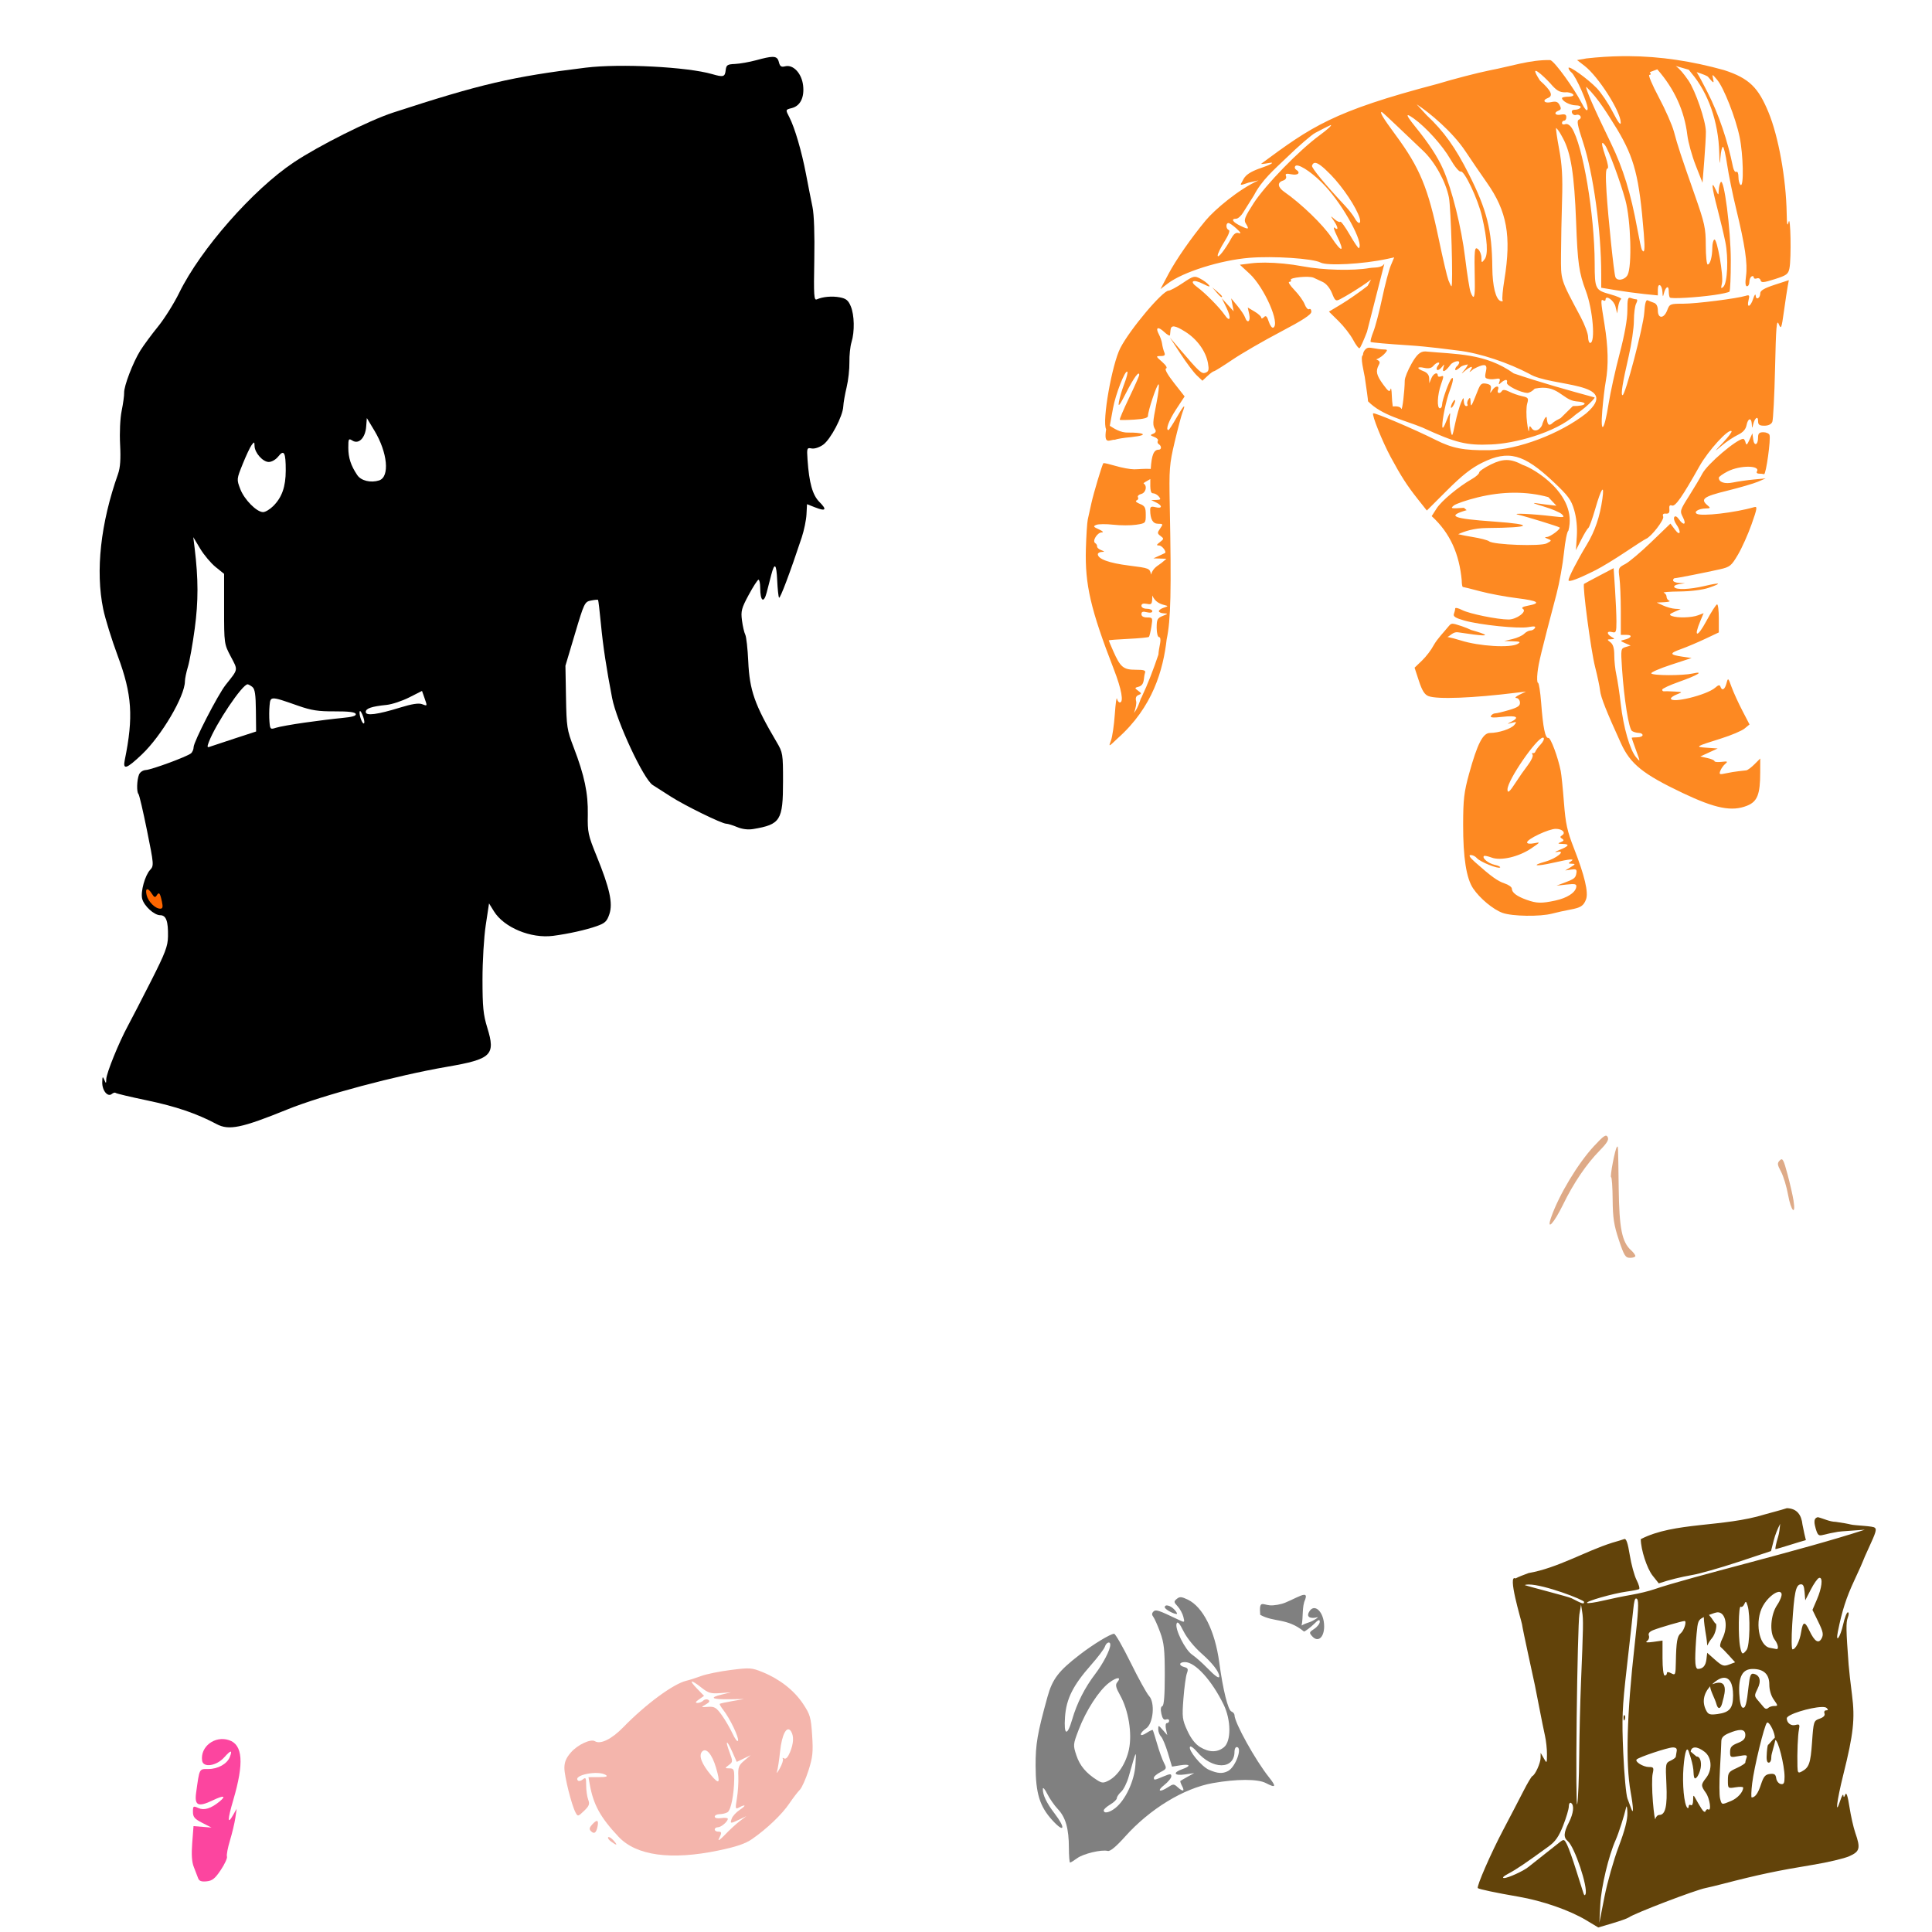
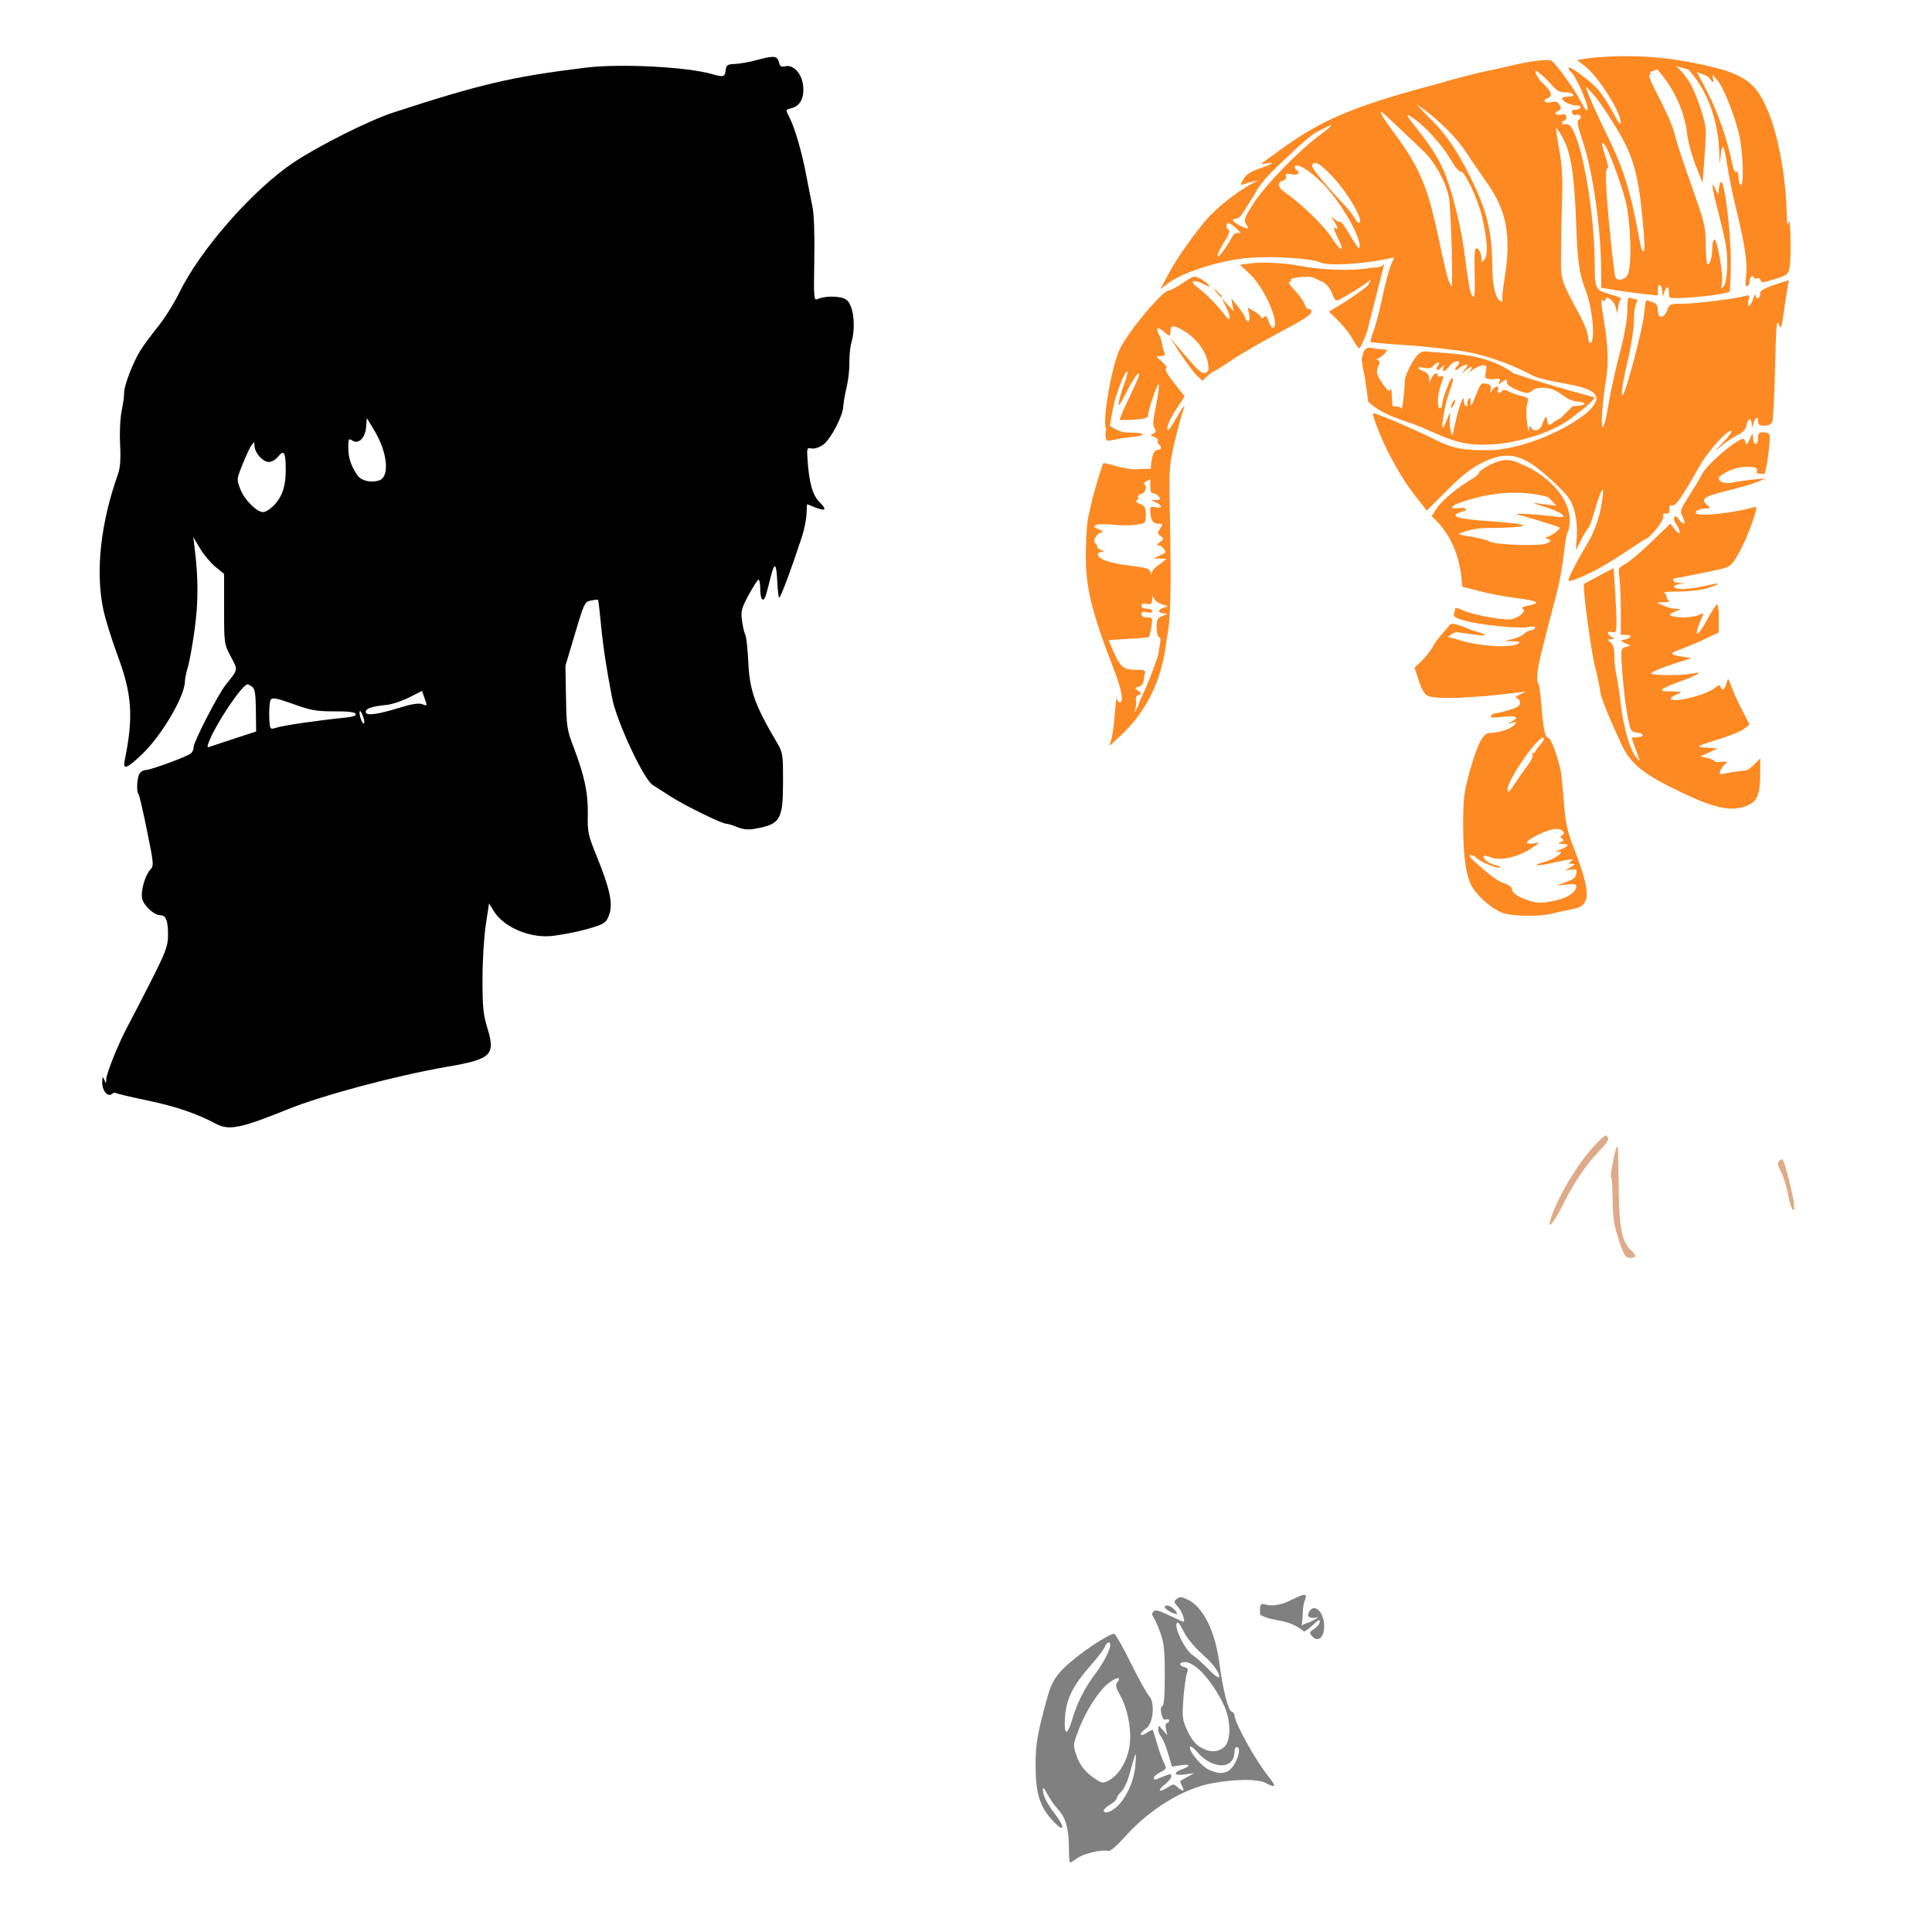
<svg xmlns="http://www.w3.org/2000/svg" xmlns:ns1="http://www.inkscape.org/namespaces/inkscape" xmlns:ns2="http://sodipodi.sourceforge.net/DTD/sodipodi-0.dtd" width="1080" height="1080" id="svg2" version="1.1" ns1:version="0.47 r22583" ns2:docname="New document 1">
  <defs id="defs4">
    <ns1:perspective ns2:type="inkscape:persp3d" ns1:vp_x="0 : 526.18109 : 1" ns1:vp_y="0 : 1000 : 0" ns1:vp_z="744.09448 : 526.18109 : 1" ns1:persp3d-origin="372.04724 : 350.78739 : 1" id="perspective10" />
    <ns1:perspective id="perspective2824" ns1:persp3d-origin="0.5 : 0.33333333 : 1" ns1:vp_z="1 : 0.5 : 1" ns1:vp_y="0 : 1000 : 0" ns1:vp_x="0 : 0.5 : 1" ns2:type="inkscape:persp3d" />
  </defs>
  <ns2:namedview id="base" pagecolor="#ffffff" bordercolor="#666666" borderopacity="1.0" ns1:pageopacity="0.0" ns1:pageshadow="2" ns1:zoom="0.12374369" ns1:cx="-17.0691" ns1:cy="-725.91977" ns1:document-units="px" ns1:current-layer="layer1" showgrid="false" ns1:window-width="1024" ns1:window-height="742" ns1:window-x="1148" ns1:window-y="-4" ns1:window-maximized="1" />
  <g ns1:label="Layer 1" ns1:groupmode="layer" id="layer1" transform="translate(0,27.638)">
    <path style="fill:#000000" d="m 431.717,4.166 c -1.829,0.03 -4.582,0.655 -8.854,1.817 -3.885,1.057 -9.265,2.014 -11.945,2.13 -4.348,0.188 -4.918,0.561 -5.262,3.55 -0.425,3.691 -1.276,3.942 -7.538,2.13 -14.022,-4.057 -51.327,-5.971 -70.644,-3.613 -41.049,5.013 -58.788,9.152 -107.793,25.142 -13.333,4.351 -41.411,18.43 -55.421,27.773 -22.859,15.246 -52.173,48.602 -64.066,72.92 -2.894,5.917 -8.214,14.41 -11.84,18.877 -3.626,4.467 -8.092,10.516 -9.919,13.448 -4.096,6.575 -9.198,19.895 -9.042,23.597 0.064,1.511 -0.563,6.045 -1.378,10.065 -0.866,4.271 -1.221,12.106 -0.877,18.856 0.418,8.197 0.081,12.964 -1.148,16.434 -9.764,27.564 -12.69,54.228 -8.29,75.551 1.106,5.36 4.759,17.142 8.123,26.186 7.996,21.495 8.846,34.115 3.926,58.157 -1.177,5.751 0.941,5.073 9.522,-3.049 10.998,-10.409 24.056,-32.569 24.098,-40.887 0.007,-1.463 0.767,-5.141 1.691,-8.186 0.924,-3.045 2.632,-12.642 3.801,-21.321 2.051,-15.229 2.045,-27.76 -0.063,-45.022 l -0.752,-6.077 3.863,6.432 c 2.129,3.541 6.014,8.155 8.624,10.253 l 4.74,3.821 0,19.587 c 0.003,19.511 0.034,19.621 3.759,26.687 4.095,7.769 4.259,6.801 -2.84,15.724 -4.351,5.469 -17.959,31.895 -17.959,34.873 0,1.264 -0.687,2.845 -1.524,3.508 -2.369,1.877 -21.895,9.072 -25.163,9.272 -1.681,0.103 -3.316,1.209 -3.863,2.61 -1.202,3.082 -1.38,9.687 -0.292,10.775 0.454,0.454 2.599,9.638 4.782,20.423 3.85,19.025 3.912,19.693 1.754,22.01 -2.905,3.118 -5.422,12.259 -4.448,16.142 1.006,4.009 6.686,9.209 10.065,9.209 3.314,0 4.525,3.293 4.364,11.903 -0.102,5.468 -1.508,9.173 -9.522,24.975 -5.175,10.203 -11.016,21.493 -12.968,25.1 -5.006,9.253 -11.906,26.275 -12.007,29.611 -0.081,2.655 -0.138,2.678 -1.128,0.376 -0.884,-2.056 -1.055,-1.827 -1.128,1.441 -0.101,4.581 3.036,8.436 5.325,6.536 0.828,-0.687 1.793,-0.963 2.151,-0.606 0.358,0.358 8.267,2.24 17.562,4.176 16.021,3.338 27.901,7.386 38.82,13.218 6.945,3.709 13.935,2.265 39.592,-8.144 19.502,-7.912 61.023,-18.996 89.459,-23.889 24.72,-4.254 27.041,-6.532 22.344,-21.759 -2.27,-7.359 -2.685,-11.609 -2.694,-27 -0.006,-10.131 0.801,-23.676 1.817,-30.404 l 1.838,-12.132 2.736,4.406 c 5.617,9.088 20.696,15.349 33.098,13.72 8.614,-1.132 18.397,-3.316 24.369,-5.429 4.663,-1.65 5.712,-2.646 7.079,-6.745 2.023,-6.065 0.194,-14.394 -7.183,-32.534 -4.715,-11.593 -5.068,-13.246 -4.886,-23.054 0.22,-11.919 -1.852,-21.8 -7.893,-37.567 -3.737,-9.753 -4.005,-11.395 -4.302,-28.003 l -0.313,-17.666 5.325,-17.854 c 5.135,-17.259 5.432,-17.884 8.938,-18.585 1.995,-0.399 3.778,-0.566 3.968,-0.376 0.19,0.19 0.929,6.368 1.629,13.72 1.153,12.106 3.073,24.828 6.244,41.179 2.552,13.164 17.619,45.437 22.699,48.613 1.871,1.17 6.422,4.071 10.107,6.453 7.685,4.967 28.498,15.16 30.947,15.16 0.904,0 3.656,0.851 6.118,1.879 2.859,1.195 6.103,1.589 8.979,1.107 15.275,-2.56 16.685,-4.81 16.685,-26.729 0,-15.348 -0.108,-16.023 -3.592,-21.926 -12.294,-20.833 -15.111,-28.871 -15.849,-45.105 -0.32,-7.037 -1.076,-13.748 -1.671,-14.91 -0.595,-1.161 -1.418,-4.737 -1.838,-7.956 -0.68,-5.208 -0.272,-6.796 3.78,-14.304 2.505,-4.641 4.969,-8.446 5.471,-8.457 0.502,-0.011 0.93,2.04 0.94,4.552 0.03,7.485 1.979,8.92 3.613,2.652 0.772,-2.962 1.925,-7.435 2.568,-9.919 1.864,-7.199 2.894,-6.227 3.32,3.091 0.218,4.767 0.682,9.116 1.023,9.668 0.556,0.9 6.187,-14.035 12.696,-33.683 1.31,-3.953 2.497,-9.76 2.652,-12.884 l 0.292,-5.68 4.573,1.796 c 5.98,2.337 6.74,1.331 2.318,-3.091 -3.788,-3.788 -5.71,-10.62 -6.599,-23.597 -0.446,-6.504 -0.344,-6.769 2.297,-6.265 1.591,0.304 4.318,-0.583 6.432,-2.088 4.18,-2.976 11.001,-15.949 11.255,-21.404 0.094,-2.01 0.928,-6.812 1.859,-10.671 0.931,-3.859 1.636,-10.167 1.566,-14.012 -0.07,-3.845 0.449,-8.894 1.169,-11.235 1.827,-5.939 1.64,-15.165 -0.418,-20.089 -1.379,-3.301 -2.628,-4.319 -6.098,-4.97 -4.361,-0.818 -9.439,-0.372 -12.884,1.128 -1.596,0.695 -1.76,-2.11 -1.399,-22.072 0.257,-14.206 -0.131,-25.389 -1.002,-29.548 -0.772,-3.681 -2.42,-12.071 -3.675,-18.648 -2.38,-12.475 -6.269,-25.743 -9.23,-31.469 -2.242,-4.335 -2.255,-4.288 1.295,-5.179 4.755,-1.193 7.124,-5.898 6.369,-12.592 -0.769,-6.823 -5.504,-11.915 -10.044,-10.775 -2.186,0.549 -2.901,0.08 -3.508,-2.339 -0.509,-2.028 -1.324,-2.962 -3.675,-2.923 z m -226.654,201.888 4.156,6.891 c 7.472,12.371 8.784,26.042 2.673,27.982 -4.669,1.482 -10.052,0.174 -12.174,-2.965 -3.567,-5.277 -5.012,-9.689 -5.012,-15.327 0,-5.077 0.147,-5.328 2.36,-3.947 3.482,2.175 7.15,-1.575 7.622,-7.789 l 0.376,-4.845 z m -63.147,13.72 c 0.297,-0.07 0.356,0.533 0.376,1.859 0.058,3.82 4.635,8.979 7.956,8.979 1.619,0 3.934,-1.328 5.304,-3.07 3.227,-4.102 4.197,-2.294 4.176,7.81 -0.018,9.115 -2.114,15.066 -7.037,19.942 -1.86,1.842 -4.392,3.341 -5.617,3.341 -3.595,0 -10.505,-6.982 -12.759,-12.884 -2.07,-5.421 -2.064,-5.512 1.357,-14.012 1.896,-4.709 4.15,-9.496 5.012,-10.629 0.627,-0.825 1.001,-1.282 1.232,-1.336 z m -3.487,135.128 c 0.476,0.021 1.689,0.708 2.694,1.524 1.378,1.119 1.838,4.344 1.921,13.156 l 0.125,11.694 -12.3,4.009 c -6.76,2.209 -12.995,4.275 -13.845,4.594 -1.191,0.447 -1.261,-0.16 -0.313,-2.652 3.911,-10.287 18.81,-32.455 21.717,-32.325 z m 97.477,3.696 1.336,3.801 c 1.707,4.897 1.75,4.736 -1.399,3.571 -1.82,-0.673 -5.693,-0.069 -11.861,1.838 -13.086,4.044 -19.525,4.875 -19.525,2.548 0,-1.992 3.295,-3.099 11.673,-3.947 2.96,-0.3 8.633,-2.178 12.592,-4.176 l 7.183,-3.633 z m -83.194,4.197 c 1.893,-0.161 5.754,1.209 13.97,4.093 7.408,2.6 11.274,3.18 20.381,3.132 7.79,-0.041 11.401,0.405 11.798,1.441 0.401,1.046 -1.874,1.724 -7.58,2.255 -4.482,0.417 -13.91,1.586 -20.945,2.589 -7.034,1.004 -14.254,2.292 -16.058,2.882 -3.129,1.023 -3.299,0.869 -3.654,-3.404 -0.205,-2.464 -0.175,-6.534 0.063,-9.042 0.235,-2.483 0.356,-3.805 2.026,-3.947 z m 48.551,7.058 c 0.332,-0.074 1.107,1.3 1.775,3.216 0.713,2.044 0.834,3.717 0.271,3.717 -1.116,0 -2.965,-6.056 -2.109,-6.912 0.018,-0.018 0.041,-0.016 0.063,-0.021 z" id="path2966" />
-     <path style="fill:#62430a;fill-opacity:1" d="m 998.854,815.444 c -3.808,1.244 -7.965,2.222 -12.049,3.404 -23.702,7.397 -50.761,4.191 -69.6,13.907 0.044,5.914 3.471,16.451 6.64,20.423 l 3.425,4.302 c 6.054,-2.042 12.257,-3.538 18.543,-4.657 4.02,-0.65 15.602,-3.928 25.748,-7.288 l 18.439,-6.118 1.462,-5.722 c 0.93,-3.65 2.287,-6.843 3.675,-9.501 -0.234,2.549 -0.544,5.231 -1.128,7.121 -1.19,3.852 -1.846,7.004 -1.441,6.995 0.405,-0.009 4.311,-1.143 8.666,-2.527 3.077,-0.978 6.212,-1.914 8.269,-2.485 -0.492,-1.797 -1.173,-4.957 -1.9,-8.624 -0.568,-5.509 -3.108,-9.089 -8.75,-9.23 z m 17.374,5.033 c -3.016,0.575 -1.736,4.353 -1.211,6.473 1.151,3.749 1.625,4.123 4.406,3.362 1.717,-0.47 5.318,-1.224 7.998,-1.671 1.788,-0.298 9.606,-0.708 15.035,-1.169 -34.524,11.337 -97.805,26.432 -117.817,33.328 -2.765,0.976 -8.448,2.356 -12.634,3.07 -4.186,0.714 -11.337,2.188 -15.891,3.258 -4.554,1.07 -8.57,1.641 -8.938,1.274 -0.886,-0.886 14.396,-5.264 22.093,-6.327 3.35,-0.463 6.498,-1.093 6.995,-1.399 0.497,-0.306 -0.138,-2.578 -1.399,-5.053 -1.261,-2.476 -2.98,-8.786 -3.821,-14.012 -1.072,-6.659 -1.981,-9.326 -3.049,-8.917 -0.838,0.321 -3.911,1.255 -6.828,2.088 -15.11,4.784 -30.457,14.125 -46.713,16.935 -2.798,1.016 -5.516,2.08 -7.288,3.007 -4.69,-2.694 3.154,23.046 3.654,25.643 0.172,1.35 1.764,9.054 3.529,17.123 3.933,17.979 3.752,17.111 6.181,29.757 1.094,5.694 2.5,12.644 3.132,15.453 0.632,2.809 1.131,7.472 1.107,10.357 -0.043,5.163 -0.083,5.189 -1.796,2.193 l -1.733,-3.028 -0.041,2.798 c -0.045,2.948 -2.994,9.463 -4.594,10.17 -0.517,0.228 -2.749,3.977 -4.97,8.332 -2.221,4.355 -7.301,14.125 -11.297,21.696 -6.889,13.051 -15.057,31.76 -14.221,32.597 0.615,0.615 10.323,2.67 22.636,4.782 13.461,2.309 28.693,7.599 37.984,13.197 l 6.703,4.03 7.914,-2.339 c 4.355,-1.292 8.456,-2.758 9.125,-3.258 3.025,-2.257 37.202,-15.339 42.996,-16.455 1.395,-0.269 5.71,-1.306 9.606,-2.318 19.582,-5.087 30.753,-7.449 50.326,-10.65 8.374,-1.369 17.555,-3.546 20.402,-4.824 5.863,-2.631 6.322,-4.434 3.299,-13.114 -1.014,-2.912 -2.475,-9.414 -3.258,-14.45 -0.965,-6.209 -1.713,-8.43 -2.318,-6.891 -0.651,1.656 -0.955,1.772 -1.086,0.438 -0.099,-1.005 -0.892,0.369 -1.775,3.049 -3.01,9.132 -1.916,0.096 1.775,-14.701 5.666,-22.719 6.577,-31.16 4.845,-44.5 -0.818,-6.3 -1.675,-13.921 -1.9,-16.935 -1.446,-19.353 -1.513,-23.492 -0.48,-26.207 0.672,-1.768 0.683,-3.028 0.041,-3.028 -0.605,0 -1.779,3.051 -2.61,6.766 -1.631,7.29 -4.366,11.026 -2.965,4.051 2.346,-11.682 4.689,-18.967 9.146,-28.525 2.702,-5.795 4.907,-10.72 4.907,-10.942 0,-0.222 1.645,-3.969 3.654,-8.311 3.256,-7.035 4.208,-9.632 2.923,-10.253 -0.185,-1.02 -11.291,-1.273 -13.385,-1.859 -1.282,-0.358 -5.066,-1.025 -8.415,-1.483 -3.534,-0.059 -6.664,-1.8 -9.982,-2.61 z m 0.981,33.892 c 1.851,0.039 1.197,5.757 -1.483,11.986 l -2.548,5.951 3.258,6.661 c 2.695,5.509 3.014,7.113 1.859,9.272 -1.715,3.204 -3.932,1.785 -6.87,-4.406 -2.545,-5.362 -3.614,-5.162 -4.573,0.835 -0.832,5.201 -3.074,9.689 -4.824,9.689 -0.575,0 -0.646,-6.275 -0.167,-13.949 1.095,-17.521 1.966,-21.875 4.511,-22.365 1.53,-0.295 2.11,0.719 2.401,4.26 l 0.376,4.636 3.091,-5.993 c 1.699,-3.302 3.76,-6.223 4.573,-6.494 0.073,-0.025 0.142,-0.051 0.209,-0.063 0.065,-0.011 0.128,-0.022 0.188,-0.021 z m -162.755,3.738 c 8.565,-0.094 31.052,8.594 31.052,9.71 0,1.442 -0.737,1.219 -7.016,-2.026 -1.721,-0.889 -23.147,-6.307 -26.207,-7.371 0.547,-0.216 1.286,-0.304 2.172,-0.313 z m 140.056,4.114 c 0.634,0.01 1.123,0.308 1.357,0.919 0.384,1.001 -0.714,3.908 -2.443,6.453 -3.655,5.379 -4.358,15.391 -1.357,19.358 1.914,2.53 2.443,5.514 0.94,5.241 -0.502,-0.091 -2.14,-0.398 -3.654,-0.689 -6.274,-1.207 -8.551,-15.073 -3.842,-23.451 2.367,-4.211 6.407,-7.575 8.729,-7.81 0.097,-0.01 0.181,-0.023 0.271,-0.021 z m -79.916,3.696 c 0.163,0.011 0.348,0.119 0.543,0.313 1.039,1.039 0.699,7.457 -1.336,25.476 -4.4,38.949 -5.155,66.263 -2.255,82.442 1.599,8.922 1.716,13.192 0.23,9 -0.331,-0.933 -1.232,-3.357 -2.005,-5.367 -0.773,-2.01 -1.835,-13.501 -2.36,-25.56 -0.839,-19.273 -0.604,-25.021 1.963,-47.507 1.606,-14.069 3.234,-28.794 3.633,-32.722 0.441,-4.343 0.883,-6.123 1.587,-6.077 z m 61.31,1.921 c 0.295,-0.007 0.574,0.677 1.023,2.151 1.612,5.283 1.23,22.326 -0.543,24.662 -2.236,2.946 -2.757,2.71 -3.633,-1.671 -1.164,-5.821 -0.904,-23.213 0.334,-22.448 0.6,0.371 1.507,-0.293 2.005,-1.462 0.34,-0.8 0.585,-1.225 0.814,-1.232 z m -92.09,1.545 0.647,4.093 c 0.679,4.191 0.621,8.227 -0.689,39.759 -0.417,10.049 -0.866,28.41 -0.981,40.804 -0.116,12.394 -0.606,24.447 -1.107,26.792 -0.501,2.345 -0.643,-19.305 -0.313,-48.112 0.33,-28.808 0.997,-54.849 1.504,-57.864 l 0.94,-5.471 z m 76.387,4.26 c 4.604,0 6.001,8.169 2.548,14.847 -1.068,2.065 -1.484,4.107 -0.919,4.531 0.566,0.424 2.627,2.513 4.573,4.657 l 3.529,3.905 -3.341,1.274 c -2.964,1.127 -3.887,0.823 -7.81,-2.631 l -4.448,-3.926 -0.418,3.592 c -0.418,3.618 -1.961,5.374 -4.761,5.408 -1.008,0.012 -1.51,-1.932 -1.504,-5.763 0.007,-3.182 0.336,-9.402 0.752,-13.803 0.658,-6.966 0.816,-7.886 4.051,-9.397 -0.008,2.422 0.58,6.375 1.378,11.151 0.568,3.399 0.382,5.432 0.752,4.427 0.369,-1.005 1.454,-2.71 2.401,-3.801 2.089,-2.405 3.323,-8.374 1.733,-8.374 -1.391,-2.146 -2.502,-3.664 -3.383,-4.636 2.133,-0.838 4.158,-1.462 4.866,-1.462 z m -18.543,4.866 c 1.419,0 -0.253,5.361 -2.151,6.891 -1.94,1.564 -2.491,4.801 -2.694,15.996 -0.132,7.261 -0.258,7.585 -2.568,6.348 -1.652,-0.884 -2.443,-0.897 -2.443,-0.041 0,0.693 -0.541,1.274 -1.211,1.274 -0.711,0 -1.232,-4.079 -1.232,-9.773 l 0,-9.752 -5.179,0.731 c -3.55,0.495 -4.632,0.338 -3.466,-0.48 0.935,-0.656 1.39,-2.018 1.002,-3.028 -0.469,-1.222 0.373,-2.265 2.548,-3.111 3.805,-1.48 16.103,-5.053 17.395,-5.053 z m 38.131,26.813 c 6.132,0 9.272,2.943 9.272,8.708 0,3.021 0.959,6.285 2.506,8.457 2.398,3.368 2.417,3.529 0.251,3.529 -1.252,0 -2.788,0.514 -3.425,1.128 -0.705,0.68 -1.638,0.541 -2.381,-0.355 -0.67,-0.809 -2.186,-2.598 -3.362,-3.968 -2.005,-2.335 -2.016,-2.726 -0.125,-6.515 2.167,-4.343 1.251,-7.604 -2.339,-8.311 -1.486,-0.293 -2.072,1.162 -2.673,6.682 -1.138,10.458 -1.786,12.799 -3.425,12.258 -0.888,-0.293 -1.62,-3.486 -1.838,-7.977 -0.457,-9.453 1.861,-13.636 7.538,-13.636 z m -16.163,4.928 c 3.216,-0.121 5.179,3.268 5.179,9.815 0,7.243 -1.922,9.552 -8.708,10.462 -4.106,0.551 -5.127,0.249 -6.244,-1.838 -2.467,-4.61 -1.706,-9.449 2.151,-13.699 -0.126,2.075 2.744,7.097 3.487,9.94 0.816,3.12 2.319,2.909 3.216,-0.438 0.415,-2.411 5.37,-14.878 -5.596,-10.608 2.481,-2.366 4.699,-3.565 6.515,-3.633 z m 54.586,16.351 c 1.422,-0.046 2.467,0.107 2.882,0.522 0.98,0.98 0.91,1.336 -0.251,1.336 -0.876,0 -1.306,0.778 -0.94,1.733 0.43,1.12 -0.524,2.16 -2.715,2.923 -3.312,1.154 -3.42,1.464 -4.239,13.114 -0.839,11.929 -1.641,14.215 -5.826,16.455 -1.946,1.042 -2.248,0.671 -2.339,-2.819 -0.201,-7.751 0.195,-17.433 0.835,-20.652 0.569,-2.861 0.313,-3.174 -2.005,-2.568 -2.44,0.638 -4.754,-1.131 -4.803,-3.675 -0.043,-2.258 13.236,-6.168 19.399,-6.369 z m -110.32,4.531 c -0.249,0.092 -0.394,0.728 -0.355,1.691 0.058,1.419 0.342,1.703 0.731,0.731 0.352,-0.879 0.321,-1.913 -0.084,-2.318 -0.101,-0.104 -0.209,-0.135 -0.292,-0.104 z m 80.104,4.135 c 1.371,-0.116 4.316,6.108 4.135,8.562 -0.861,0.539 -3.448,3.826 -3.592,3.801 -0.366,-0.066 -0.608,1.266 -0.856,4.281 -0.337,4.087 -0.017,5.784 1.065,5.784 0.879,0 1.49,-1.418 1.441,-3.341 -0.038,-1.493 1.803,-6.627 2.213,-9.23 1.489,-0.467 5.179,14.004 5.179,20.444 0,3.612 -0.412,4.399 -2.13,4.072 -1.172,-0.223 -2.307,-1.655 -2.527,-3.195 -0.316,-2.222 -1.062,-2.721 -3.571,-2.422 -2.548,0.303 -3.499,1.43 -4.949,5.847 -1.629,4.962 -3.248,7.236 -5.179,7.288 -0.383,0.01 -0.273,-3.542 0.251,-7.893 1.089,-9.043 6.776,-32.395 8.248,-33.871 0.082,-0.083 0.17,-0.117 0.271,-0.125 z m -15.16,4.176 c 1.916,-0.017 2.819,0.906 2.819,2.798 0,2.09 -1.098,3.249 -4.26,4.49 -3.395,1.332 -4.26,2.329 -4.26,4.928 0,3.152 0.152,3.233 4.928,2.36 4.069,-0.744 4.842,-0.585 4.281,0.877 -0.375,0.977 -0.689,2.201 -0.689,2.715 0,0.513 -2.186,1.924 -4.866,3.132 -4.439,2.002 -4.886,2.607 -4.886,6.808 0,4.589 0.017,4.614 4.26,3.926 2.345,-0.381 4.281,-0.32 4.281,0.146 0,2.509 -3.132,5.978 -6.766,7.497 -5.343,2.232 -5.233,2.253 -6.16,-1.441 -0.437,-1.739 -0.468,-9.004 -0.063,-16.142 0.406,-7.138 0.755,-14.245 0.773,-15.787 0.023,-2.032 1.197,-3.272 4.26,-4.552 2.763,-1.154 4.858,-1.741 6.348,-1.754 z m -37.797,9.752 c 1.858,-0.018 2.522,0.605 2.234,2.109 -0.224,1.172 -0.45,2.553 -0.501,3.07 -0.051,0.517 -1.374,1.519 -2.944,2.234 -2.772,1.263 -2.852,1.655 -2.297,13.177 0.586,12.173 -0.556,17.144 -3.947,17.144 -0.932,0 -1.904,0.958 -2.172,2.13 -0.268,1.172 -0.917,-3.143 -1.441,-9.585 -0.524,-6.442 -0.586,-13.437 -0.125,-15.536 0.757,-3.446 0.559,-3.801 -2.067,-3.801 -3.217,0 -8.078,-3.01 -6.849,-4.239 1.341,-1.341 17.342,-6.676 20.109,-6.703 z m 12.425,0.021 c 1.412,-0.039 3.337,0.79 5.492,2.485 3.983,3.133 4.346,9.945 0.773,14.513 -2.965,3.791 -2.976,4.36 -0.146,8.353 2.219,3.131 3.262,10.495 1.316,9.293 -0.529,-0.327 -1.186,0.07 -1.462,0.898 -0.304,0.912 -1.257,0.326 -2.401,-1.504 -1.039,-1.661 -2.484,-4.131 -3.216,-5.471 -1.226,-2.245 -1.323,-2.151 -1.357,1.002 -0.021,1.964 -0.554,3.084 -1.253,2.652 -0.67,-0.414 -1.232,-0.069 -1.232,0.752 0,0.821 -0.336,1.147 -0.752,0.731 -1.803,-1.803 -2.894,-13.222 -2.151,-22.49 0.764,-9.523 2.047,-12.628 3.278,-7.914 0.15,0.575 0.258,0.927 0.355,1.044 0.801,2.601 1.558,5.222 1.879,7.935 0.225,4.938 0.563,5.743 1.859,4.448 0.869,-0.869 1.866,-3.22 2.234,-5.221 0.662,-3.6 -0.476,-6.596 -2.193,-6.411 -0.19,0.021 -2.306,-1.964 -3.383,-2.798 0.2,-1.492 1.059,-2.261 2.36,-2.297 z m -69.495,30.905 c 0.076,0.013 0.146,0.053 0.23,0.104 1.933,1.195 1.431,5.781 -1.211,10.963 -2.914,5.716 -3.053,8.33 -0.585,10.378 3.832,3.18 11.385,25.767 9.919,29.652 -0.329,0.872 -0.741,0.708 -1.128,-0.439 -0.339,-1.005 -2.171,-6.758 -4.051,-12.78 -1.88,-6.022 -4.165,-12.481 -5.095,-14.346 -1.655,-3.318 -1.759,-3.345 -4.469,-1.232 -3.654,2.849 -15.533,12.245 -17.249,13.636 -2.807,2.276 -11.438,6.191 -13.532,6.139 -1.329,-0.033 -0.346,-1.022 2.506,-2.527 4.333,-2.286 9.413,-5.717 22.302,-15.077 3.903,-2.834 5.744,-5.473 8.207,-11.736 1.746,-4.441 3.174,-9.272 3.174,-10.733 0,-1.096 0.315,-1.849 0.752,-1.984 0.073,-0.023 0.154,-0.035 0.23,-0.021 z m 31.302,2.046 c 0.217,-0.025 0.401,1.337 0.459,3.633 0.097,3.828 -1.428,9.725 -4.886,18.877 -2.767,7.322 -6.328,19.88 -7.914,27.919 l -2.882,14.617 0.543,-10.337 c 0.501,-9.752 4.649,-27.163 8.562,-35.917 1.639,-3.667 4.852,-13.667 5.889,-18.293 0.075,-0.335 0.157,-0.492 0.23,-0.501 z" id="path2834" />
    <path id="path2974" style="fill:#deaa87" d="m 1002.6,643.523 c -0.444,-2.847 -1.957,-9.47 -3.361,-14.717 -2.226,-8.317 -2.779,-9.315 -4.313,-7.781 -1.534,1.534 -1.446,2.343 0.68,6.311 1.342,2.504 3.116,8.335 3.942,12.958 1.618,9.054 4.424,12.024 3.052,3.23 z m -128.778,2.089 c 5.844,-11.974 13.003,-22.532 20.355,-30.022 4.249,-4.329 5.334,-6.174 4.502,-7.66 -0.908,-1.622 -2.229,-0.731 -7.72,5.211 -8.928,9.661 -19.368,26.997 -23.768,39.467 -2.938,8.328 1.37,3.782 6.632,-6.997 z m 40.354,28.856 c 0,-0.566 -1.064,-1.992 -2.364,-3.168 -5.142,-4.653 -6.64,-12.156 -6.947,-34.781 -0.339,-25.044 -0.28,-23.704 -1.013,-22.971 -0.997,0.997 -4.037,16.88 -3.231,16.883 0.421,0 0.808,5.62 0.861,12.485 0.079,10.204 0.708,14.317 3.45,22.532 2.967,8.891 3.693,10.049 6.299,10.049 1.62,0 2.945,-0.463 2.945,-1.029 z" />
-     <path id="path2944" style="fill:#f4b5ac;fill-opacity:1" d="m 334.064,993.226 c 0.691,-3.617 -0.372,-3.907 -3.134,-0.854 -1.503,1.661 -1.653,2.556 -0.603,3.606 1.849,1.849 3.023,0.984 3.737,-2.752 z m 8.834,7.892 c -1.216,-1.344 -2.534,-2.121 -2.928,-1.727 -0.394,0.394 0.347,1.493 1.646,2.444 3.337,2.44 3.869,2.143 1.281,-0.716 z m 66.591,-59.678 c -1.392,-3.015 -4.107,-7.674 -6.033,-10.354 -3.032,-4.219 -4.06,-4.834 -7.664,-4.586 -4.076,0.281 -4.102,0.252 -1.258,-1.349 2.039,-1.148 2.461,-1.91 1.416,-2.556 -0.819,-0.506 -2.099,-0.31 -2.844,0.435 -0.746,0.746 -2.205,1.327 -3.244,1.292 -1.356,-0.046 -1.099,-0.613 0.91,-2.014 l 2.798,-1.95 -3.951,-4.076 c -4.861,-5.015 -3.545,-5.303 2.468,-0.54 3.852,3.051 5.297,3.473 10.529,3.079 l 6.064,-0.457 -5.286,1.278 c -7.188,1.737 -5.511,2.737 4.373,2.607 l 8.222,-0.109 -6.62,1.146 c -3.641,0.63 -6.801,1.326 -7.021,1.547 -0.22,0.22 0.696,1.794 2.035,3.498 3.65,4.64 8.81,15.43 8.185,17.113 -0.302,0.813 -1.688,-0.989 -3.08,-4.004 l 0,0 z m 24.836,21.316 c 0.452,-1.34 1.24,-6.46 1.751,-11.377 0.998,-9.611 3.837,-14.78 6.128,-11.157 1.668,2.638 1.454,6.762 -0.609,11.698 -1.148,2.747 -2.321,3.991 -3.233,3.427 -0.787,-0.487 -1.125,-0.389 -0.751,0.217 0.375,0.606 -0.396,3.021 -1.714,5.365 -1.317,2.345 -2.025,3.167 -1.572,1.827 z m -36.909,1.851 c -5.148,-6.151 -6.917,-10.719 -5.03,-12.992 2.212,-2.666 5.648,1.228 7.891,8.944 2.538,8.732 1.861,9.69 -2.861,4.048 z m 4.445,35.685 c 1.759,-3.495 1.694,-4.039 -0.488,-4.039 -1.005,0 -1.827,-0.548 -1.827,-1.218 0,-0.67 0.783,-1.218 1.74,-1.218 1.834,0 5.568,-3.184 5.568,-4.748 0,-0.506 -1.644,-0.679 -3.654,-0.384 -2.194,0.322 -3.654,-0.007 -3.654,-0.82 0,-0.746 1.233,-1.365 2.741,-1.375 1.507,-0.01 3.504,-0.502 4.437,-1.093 1.886,-1.194 3.601,-9.826 3.712,-18.682 0.065,-5.199 -0.206,-5.79 -2.668,-5.825 -2.684,-0.038 -2.692,-0.076 -0.353,-1.844 2.298,-1.738 2.312,-2.012 0.363,-7.27 -2.625,-7.082 -1.497,-7.069 1.639,0.019 l 2.425,5.483 3.901,-1.885 3.901,-1.885 -3.586,3.031 c -3.15,2.662 -3.555,3.744 -3.325,8.887 0.144,3.221 -0.212,8.707 -0.79,12.191 -0.972,5.858 -0.888,6.248 1.113,5.177 3.87,-2.071 4.249,-1.206 0.543,1.237 -1.985,1.308 -4.023,3.497 -4.529,4.864 -1.103,2.982 -0.78,3.028 4.239,0.599 l 3.898,-1.886 -3.654,2.759 c -2.01,1.518 -5.764,4.97 -8.343,7.672 -2.634,2.76 -4.102,3.747 -3.35,2.252 l 0,0 z m -0.237,6.506 c 9.989,-2.071 15.025,-3.783 18.78,-6.383 8.234,-5.702 16.71,-13.789 20.806,-19.85 2.091,-3.095 4.721,-6.526 5.844,-7.624 1.123,-1.098 3.305,-5.926 4.849,-10.729 2.406,-7.483 2.706,-10.315 2.092,-19.78 -0.65,-10.036 -1.113,-11.646 -5.057,-17.585 -4.978,-7.498 -12.986,-13.797 -22.487,-17.69 -6.224,-2.55 -7.226,-2.621 -17.926,-1.269 -6.233,0.787 -13.681,2.302 -16.551,3.367 -2.87,1.064 -6.588,2.254 -8.263,2.644 -7.239,1.685 -22.777,13.135 -35.324,26.031 -6.446,6.625 -12.713,9.705 -15.829,7.78 -2.338,-1.445 -9.588,1.926 -13.344,6.203 -2.723,3.102 -3.715,5.446 -3.715,8.781 0,4.714 4.024,20.738 6.254,24.905 1.225,2.29 1.399,2.255 4.732,-0.938 2.89,-2.769 3.273,-3.805 2.327,-6.293 -0.623,-1.638 -1.132,-5.203 -1.132,-7.921 0,-4.29 -0.245,-4.739 -1.857,-3.401 -1.021,0.847 -2.254,1.144 -2.739,0.659 -3.032,-3.032 11.26,-5.897 15.558,-3.119 1.322,0.854 0.237,1.186 -3.928,1.199 l -5.755,0.019 0.704,3.959 c 2.029,11.407 5.937,18.535 16.088,29.339 9.932,10.572 29.211,13.228 55.874,7.699 l 0,10e-5 z" ns2:nodetypes="cssccssccsssssscccsccccccssscccssssssccssccsssssssssssscccccssssscccscccssssssssssssssssssssscccscc" />
-     <path id="path3069" style="fill:#fc459f;fill-opacity:1" d="m 123.443,1017.661 c 2.204,-3.298 3.747,-6.676 3.429,-7.506 -0.318,-0.83 0.436,-4.861 1.677,-8.959 1.241,-4.097 2.592,-9.764 3.004,-12.592 l 0.748,-5.142 -1.961,3.457 c -3.27,5.767 -3.236,2.911 0.101,-8.473 6.045,-20.619 5.299,-30.787 -2.447,-33.343 -7.928,-2.617 -16.129,3.656 -15.01,11.481 0.585,4.088 8.001,2.999 12.323,-1.81 3.808,-4.238 4.706,-4.326 3.187,-0.313 -1.472,3.89 -6.623,6.798 -12.04,6.798 -5.192,0 -4.893,-0.579 -6.815,13.198 -1.011,7.252 1.095,8.23 9.286,4.31 6.058,-2.899 7.767,-2.634 3.86,0.6 -4.772,3.949 -8.67,5.168 -11.866,3.712 -2.876,-1.31 -3.056,-1.187 -3.056,2.109 0,2.891 0.902,3.962 5.177,6.15 l 5.177,2.649 -5.018,-0.407 -5.018,-0.407 -0.726,9.409 c -0.5,6.481 -0.226,10.656 0.88,13.416 0.883,2.204 1.957,5.002 2.386,6.217 0.581,1.644 1.795,2.112 4.748,1.827 3.212,-0.309 4.73,-1.524 7.975,-6.38 z" />
    <path style="fill:#fd8922;fill-opacity:1" d="m 910.141,3.746 c -1.207,-0.007 -2.421,0.005 -3.633,0.021 -6.467,0.086 -13.014,0.502 -19.692,1.253 l -5.241,0.919 4.197,3.237 c 7.705,5.952 20.178,25.483 20.235,31.678 0.018,1.918 -1.456,-0.032 -4.469,-5.889 -2.475,-4.812 -6.506,-10.816 -8.958,-13.344 -5.191,-5.349 -15.766,-12.901 -15.766,-11.255 0,0.62 0.723,1.733 1.629,2.485 2.51,2.083 9.568,18.119 9.042,20.548 -0.318,1.47 -1.484,0.167 -3.717,-4.156 C 880.212,22.361 869.425,7.019 866.665,5.959 855.53,5.619 843.821,9.643 832.877,11.66 c -6.987,1.411 -20.221,4.841 -29.402,7.622 -58.577,15.364 -70.436,23.938 -98.417,44.583 -0.335,0.288 1.434,0.135 3.947,-0.334 4.745,-0.886 0.463,1.223 -3.801,2.631 -9.739,3.216 -9.824,6.144 -10.942,7.935 -1.247,1.996 -1.012,2.009 3.675,0.355 l 5.596,-1.253 c -11.036,4.915 -24.616,16.432 -29.548,22.386 -8.217,9.919 -16.644,22.059 -20.84,29.987 l -4.448,8.395 4.114,-3.132 c 8.406,-6.399 29.479,-13.041 45.523,-14.346 13.547,-1.102 35.537,0.356 39.843,2.631 3.748,1.98 23.736,0.89 37.233,-2.026 l 3.947,-0.856 -1.921,4.594 c -1.055,2.524 -3.214,10.728 -4.803,18.23 -1.589,7.502 -3.802,15.938 -4.928,18.752 -1.126,2.814 -1.799,5.384 -1.483,5.701 0.317,0.317 9.851,1.158 21.174,1.879 11.324,0.721 23.533,2.449 27.293,2.882 13.113,1.509 28.794,7.071 40.198,13.051 11.87,7.445 52.316,4.363 31.741,22.156 -14.499,11.391 -38.13,20.333 -54.293,20.548 -14.052,0.187 -20.467,-1.054 -29.778,-5.743 -11.769,-5.927 -34.309,-15.515 -34.957,-14.868 -0.855,0.855 5.132,15.778 9.794,24.411 5.814,10.767 9.169,15.988 15.181,23.576 l 5.033,6.348 11.36,-11.339 c 8.356,-8.342 13.548,-12.428 19.65,-15.432 14.628,-7.201 23.138,-4.907 39.697,10.671 8.381,7.884 9.987,10.07 11.673,15.87 1.246,4.286 1.78,9.558 1.462,14.555 l -0.501,7.852 2.965,-5.868 c 1.631,-3.227 3.405,-6.165 3.947,-6.515 0.542,-0.35 2.276,-5.133 3.863,-10.629 3.39,-11.742 5.236,-14.385 4.03,-5.784 -1.408,10.044 -4.161,18.143 -8.75,25.727 -5.389,8.908 -10.19,18.274 -10.19,19.859 0,1.281 5.389,-0.735 15.223,-5.68 3.35,-1.684 10.74,-6.18 16.434,-10.002 5.695,-3.823 10.941,-7.176 11.652,-7.455 2.919,-1.144 10.281,-10.665 9.606,-12.425 -0.484,-1.261 -0.01,-1.796 1.504,-1.671 1.602,0.132 2.146,-0.557 1.942,-2.506 -0.199,-1.904 0.225,-2.5 1.462,-2.026 1.87,0.718 5.726,-4.8 15.348,-21.926 4.968,-8.842 16.332,-21.276 17.959,-19.65 0.368,0.368 -1.767,3.218 -4.74,6.348 -5.214,5.489 -5.232,5.548 -0.689,1.712 2.59,-2.187 6.604,-4.869 8.917,-5.972 2.884,-1.375 4.421,-3.063 4.886,-5.388 0.813,-4.067 2.746,-4.492 2.944,-0.647 0.128,2.477 0.201,2.494 0.731,0.292 0.905,-3.762 2.777,-5.157 2.777,-2.067 0,2.143 0.71,2.673 3.529,2.673 2.2,0 3.863,-0.799 4.427,-2.13 0.497,-1.172 1.198,-14.745 1.545,-30.154 0.518,-23.026 0.869,-27.401 2.046,-24.578 1.33,3.189 1.553,2.666 2.944,-7.309 0.824,-5.909 1.776,-12.178 2.109,-13.949 l 0.606,-3.237 -7.998,2.61 c -5.674,1.851 -7.977,3.209 -7.977,4.678 0,2.831 -2.413,4.105 -2.568,1.357 -0.069,-1.225 -0.693,-0.447 -1.399,1.754 -1.507,4.699 -3.742,5.386 -2.589,0.794 0.683,-2.719 0.461,-3.073 -1.504,-2.464 -5.004,1.552 -27.69,4.427 -34.915,4.427 -7.391,0 -7.711,0.128 -9.042,3.654 -1.812,4.801 -5.241,4.877 -5.241,0.125 0,-2.246 -0.767,-3.779 -2.13,-4.26 -1.172,-0.414 -2.771,-1.049 -3.55,-1.42 -0.973,-0.463 -1.577,1.72 -1.921,6.995 -0.507,7.77 -10.568,46.026 -12.112,46.045 -1.119,0.013 -0.102,-6.52 3.404,-21.717 1.598,-6.926 2.923,-15.875 2.923,-19.88 0,-4.004 0.559,-8.331 1.253,-9.627 0.762,-1.424 0.806,-2.36 0.104,-2.36 -0.639,0 -2.031,-0.324 -3.091,-0.731 -1.633,-0.626 -1.921,0.43 -1.921,6.995 0,4.985 -1.558,13.628 -4.343,24.202 -2.382,9.041 -5.156,21.638 -6.16,28.003 -2.413,15.295 -4.661,17.642 -3.508,3.654 0.469,-5.695 1.339,-13.035 1.942,-16.309 1.584,-8.599 1.348,-19.277 -0.71,-31.803 -2.151,-13.091 -2.212,-14.386 -0.626,-13.406 0.67,0.414 1.211,0.229 1.211,-0.418 0,-2.908 4.698,0.378 5.555,3.884 l 0.94,3.842 0.522,-3.654 c 0.285,-2.008 1.041,-3.954 1.671,-4.343 0.63,-0.389 -2.099,-1.615 -6.056,-2.715 -8.403,-2.336 -8.668,-2.855 -8.708,-17.29 -0.076,-27.567 -6.637,-66.28 -12.822,-75.718 -1.092,-1.667 -2.538,-2.509 -3.633,-2.088 -1.004,0.385 -1.817,0.094 -1.817,-0.647 0,-0.742 0.541,-1.336 1.211,-1.336 0.67,0 1.211,-0.88 1.211,-1.963 0,-1.444 -0.816,-1.826 -3.049,-1.399 -3.27,0.625 -4.22,-1.13 -1.232,-2.276 1.39,-0.533 1.508,-1.248 0.522,-3.091 -1.004,-1.875 -2.047,-2.222 -4.845,-1.608 -3.678,0.808 -5.076,-1.022 -1.754,-2.297 3.237,-1.242 1.983,-4.066 -4.364,-9.773 -7.239,-11.159 2.301,-2.25 5.617,1.399 3.578,4.187 5.207,5.179 8.52,5.179 3.161,-0.412 7.395,2.154 1.879,2.422 -2.049,0 -3.717,0.365 -3.717,0.794 0,1.677 4.436,4.014 7.685,4.051 1.963,0.022 3.084,0.554 2.652,1.253 -0.414,0.67 -1.79,1.211 -3.07,1.211 -1.522,0 -2.089,0.609 -1.65,1.754 0.369,0.963 1.394,1.466 2.276,1.128 0.882,-0.338 1.956,-0.01 2.401,0.71 0.445,0.72 0.073,1.594 -0.835,1.942 -1.304,0.501 -0.835,3.109 2.255,12.467 5.799,17.556 10.211,49.456 10.211,73.943 l 0,7.559 8.207,1.357 c 4.522,0.75 11.662,1.722 15.849,2.151 l 7.601,0.773 0,-3.237 c 0,-4.219 2.403,-2.786 2.589,1.545 0.109,2.527 0.258,2.713 0.71,0.835 0.96,-3.993 2.798,-5.09 2.798,-1.671 0,1.697 0.284,3.374 0.626,3.717 0.805,0.805 14.83,0.005 24.787,-1.42 4.267,-0.61 8.097,-1.457 8.52,-1.879 0.423,-0.423 0.766,-8.26 0.752,-17.416 -0.027,-17.412 -3.81,-46.681 -5.659,-43.769 -0.536,0.844 -1.021,2.898 -1.086,4.573 -0.115,2.986 -0.155,2.978 -1.796,-0.606 -2.532,-5.53 -2.114,-1.246 1.086,10.963 1.58,6.029 3.562,14.363 4.406,18.502 1.815,8.901 1.198,22.87 -1.107,25.038 -1.336,1.257 -1.462,0.931 -0.794,-1.9 0.982,-4.159 -2.739,-25.447 -4.281,-24.495 -0.601,0.371 -1.098,2.415 -1.107,4.552 -0.022,5.049 -1.21,9.376 -2.568,9.376 -0.592,0 -1.079,-4.809 -1.086,-10.671 -0.011,-9.669 -0.583,-12.293 -6.202,-28.316 C 939.528,58.962 937.948,54.208 935.722,45.906 c -0.988,-3.685 -4.793,-12.324 -8.457,-19.191 -3.664,-6.867 -6.027,-12.487 -5.262,-12.487 0.914,0 0.987,-0.523 0.23,-1.524 l 4.197,-1.587 c 9.549,10.848 15.178,23.164 16.81,36.815 0.467,3.908 2.556,11.492 4.657,16.852 l 3.821,9.731 0.961,-12.174 c 0.533,-6.699 0.948,-14.089 0.919,-16.434 -0.076,-6.062 -5.834,-22.874 -9.815,-28.629 -2.688,-3.887 -4.779,-6.389 -7.037,-8.04 2.478,0.69 4.965,1.42 7.288,2.109 0.392,0.531 0.838,1.106 1.357,1.712 9.49,11.087 15.226,27.413 15.682,44.646 0.181,6.817 0.293,7.266 0.668,2.506 0.251,-3.182 0.879,-5.784 1.378,-5.784 0.499,0 1.57,4.517 2.381,10.044 0.81,5.527 3.079,16.685 5.053,24.787 4.899,20.102 6.434,30.488 5.492,37.337 -0.531,3.861 -0.367,5.784 0.522,5.784 0.733,0 1.336,-1.059 1.336,-2.36 0,-1.3 0.541,-2.697 1.211,-3.111 0.67,-0.414 1.232,-0.208 1.232,0.48 0,0.688 0.766,0.969 1.712,0.606 0.946,-0.363 1.904,0.116 2.13,1.065 0.343,1.44 1.649,1.334 7.893,-0.647 6.616,-2.099 7.578,-2.806 8.228,-6.056 1.113,-5.562 0.653,-30.368 -0.48,-25.915 -0.708,2.781 -0.955,1.607 -1.065,-4.907 C 998.439,72.196 994.155,48.513 988.574,35.069 982.943,21.502 978.077,16.205 963.787,11.556 945.775,6.544 928.248,3.85 910.141,3.746 z m 38.298,8.938 c 3.414,1.1 5.887,2.057 6.369,2.631 3.109,3.703 3.404,3.824 2.84,1.211 -0.627,-2.904 -0.623,-2.902 2.193,0.376 3.702,4.31 10.386,21.266 12.613,32.033 2.048,9.906 2.441,27.96 0.585,26.813 -0.67,-0.414 -1.232,-2.396 -1.232,-4.406 0,-2.052 -0.505,-3.334 -1.169,-2.923 -0.65,0.402 -1.501,-0.803 -1.879,-2.673 -3.013,-14.876 -7.964,-29.449 -14.179,-41.681 -2.74,-5.392 -4.635,-8.987 -6.139,-11.381 z m -61.686,8.228 c 6.928,6.709 12.118,15.559 17.269,23.764 9.687,16.226 12.32,26.517 14.868,58.177 0.737,9.159 0.435,11.624 -1.086,9.125 -0.306,-0.502 -1.463,-5.852 -2.568,-11.882 C 911.641,80.477 907.344,66.494 900.661,52.714 891.036,32.87 886.093,21.571 886.753,20.911 z M 791.907,30.663 c 7.191,4.624 20.049,15.389 27.23,26.186 3.342,5.025 8.735,12.926 11.986,17.541 11.323,16.074 13.815,29.871 9.835,54.335 -0.926,5.695 -1.386,10.833 -1.023,11.422 0.363,0.589 -0.093,0.827 -1.023,0.522 -2.75,-0.9 -4.599,-8.23 -4.698,-18.648 C 834.013,100.896 831.223,89.807 821.058,69.649 813.524,54.707 807.162,45.82 797.462,36.718 L 791.907,30.663 z m -19.504,4.281 c 0.2,0 4.229,3.685 8.938,8.207 4.708,4.522 11.043,10.551 14.075,13.385 6.592,6.164 12.689,17.131 14.513,26.082 1.182,5.799 2.455,49.762 1.441,49.762 -0.223,0 -0.982,-1.499 -1.691,-3.341 -0.71,-1.842 -3.13,-12.132 -5.367,-22.866 -6.012,-28.85 -10.59,-39.939 -24.202,-58.407 -7.07,-9.592 -9.028,-12.822 -7.705,-12.822 z m 14.597,1.796 c 0.364,-0.098 1.453,0.531 3.258,1.817 6.85,4.878 16.134,15.169 20.464,22.699 2.435,4.234 4.99,7.308 5.805,6.995 2.012,-0.772 9.665,15.371 11.924,25.142 2.999,12.973 3.514,21.162 1.483,23.847 -1.699,2.246 -1.78,2.209 -1.817,-0.856 -0.021,-1.76 -0.854,-3.885 -1.859,-4.719 -2.014,-1.671 -2.182,-0.029 -1.838,17.979 0.175,9.166 -0.498,10.87 -2.36,5.972 -0.599,-1.575 -1.966,-10.214 -3.049,-19.191 -2.033,-16.855 -7.381,-38.324 -12.341,-49.553 -3.016,-6.829 -7.959,-14.358 -15.432,-23.576 -3.446,-4.251 -4.846,-6.394 -4.239,-6.557 z m -43.08,5.513 c 0.878,0 -1.878,2.545 -6.139,5.659 -11.555,8.444 -30.411,27.844 -37.003,38.068 -4.859,7.537 -5.594,9.366 -4.427,11.235 2.137,3.422 1.752,3.62 -2.861,1.42 -4.419,-2.107 -5.591,-4.009 -2.464,-4.009 0.989,0 2.72,-1.52 3.842,-3.362 1.122,-1.842 3.854,-6.192 6.077,-9.668 4.439,-8.575 11.295,-14.407 18.084,-20.924 6.801,-6.616 14.109,-12.948 16.246,-14.054 2.842,-1.49 5.791,-3.074 8.645,-4.364 z m 125.961,1.629 c 1.616,1.464 2.711,3.78 3.801,5.722 4.471,8.215 6.379,20.371 7.371,46.838 0.87,23.213 1.588,28.234 5.471,38.611 3.921,10.48 5.436,29.005 2.381,29.005 -0.627,0 -1.143,-1.52 -1.149,-3.362 -0.005,-1.842 -1.901,-6.901 -4.218,-11.255 -11.428,-21.473 -10.992,-20.122 -10.921,-34.727 0.036,-7.369 0.296,-21.067 0.585,-30.446 0.398,-12.936 -0.004,-19.826 -1.629,-28.504 -1.178,-6.292 -1.935,-11.639 -1.691,-11.882 z m 25.894,8.395 c 0.244,-0.072 0.703,0.332 1.399,1.211 2.004,2.529 8.607,20.29 11.443,30.78 3.021,11.174 3.774,36.997 1.211,41.785 -1.546,2.889 -5.962,3.63 -6.828,1.149 -0.84,-2.406 -4.039,-33.102 -4.949,-47.507 -0.567,-8.972 -0.43,-13.093 0.459,-13.093 0.792,0 0.383,-2.681 -1.065,-6.891 -1.655,-4.811 -2.207,-7.276 -1.671,-7.434 z m -160.813,11.13 c 1.611,-0.156 4.357,1.939 8.917,6.599 6.8,6.949 14.461,18.458 16.184,24.307 1.046,3.552 -0.892,3.551 -2.777,0 -0.8,-1.507 -3.252,-4.651 -5.45,-6.995 -11.037,-11.772 -18.799,-21.18 -18.418,-22.323 0.323,-0.97 0.813,-1.516 1.545,-1.587 z m -10.17,1.462 c 2.603,-0.225 9.916,4.916 16.017,11.506 10.458,11.296 21.643,31.899 18.836,34.706 -0.284,0.284 -2.588,-3.081 -5.116,-7.476 -2.528,-4.395 -4.908,-7.663 -5.304,-7.267 -0.396,0.396 -1.826,-0.246 -3.174,-1.42 -2.421,-2.109 -2.44,-2.098 -0.418,0.877 2.457,3.615 2.69,5.749 0.418,3.863 -0.9,-0.747 -0.301,1.348 1.336,4.657 4.549,9.192 2.727,9.632 -3.111,0.752 -4.598,-6.993 -16.889,-18.87 -26.332,-25.434 -3.739,-2.599 -4.065,-5.261 -0.773,-6.306 1.433,-0.455 2.12,-1.444 1.712,-2.506 -0.534,-1.391 0.101,-1.621 3.091,-1.023 3.675,0.735 5.287,-0.896 2.548,-2.589 -0.681,-0.421 -0.925,-1.282 -0.543,-1.9 0.162,-0.262 0.443,-0.406 0.814,-0.439 z m -38.068,32.179 c 0.633,0 2.673,1.419 4.552,3.153 2.303,2.124 2.712,2.938 1.232,2.464 -1.58,-0.505 -2.773,0.346 -4.26,3.028 -3.541,6.387 -7.559,11.427 -7.559,9.501 0,-1.004 1.715,-4.522 3.801,-7.81 2.274,-3.586 3.235,-6.161 2.422,-6.432 -1.645,-0.548 -1.804,-3.905 -0.188,-3.905 z m 20.527,22.114 c -2.927,-0.016 -5.6,0.118 -7.831,0.397 l -6.327,0.794 5.388,4.97 c 8.278,7.63 17.319,28.177 13.281,30.195 -0.67,0.335 -1.802,-1.164 -2.506,-3.341 -0.995,-3.078 -1.599,-3.642 -2.736,-2.506 -0.804,0.804 -1.462,0.931 -1.462,0.271 0,-0.659 -1.699,-2.217 -3.78,-3.446 l -3.78,-2.234 0.835,3.801 c 0.888,4.045 -1.09,5.445 -2.36,1.671 -0.394,-1.172 -2.287,-4.024 -4.218,-6.348 l -3.508,-4.239 0.689,3.613 0.689,3.613 -3.32,-3.633 -3.299,-3.654 2.589,5.283 c 2.848,5.842 2.106,8.59 -1.065,3.947 -2.734,-4.004 -10.976,-12.338 -15.286,-15.453 -4.71,-3.405 -2.264,-4.654 3.425,-1.754 3.299,1.682 4.106,1.804 3.007,0.48 -0.827,-0.996 -3.006,-2.578 -4.845,-3.529 -3.141,-1.624 -3.72,-1.483 -9.647,2.506 -3.47,2.335 -7.039,4.26 -7.914,4.26 -3.387,0 -21.571,21.594 -26.959,32.012 -4.737,9.161 -10.358,41.205 -7.977,45.46 -1.465,9.337 2.118,5.676 4.886,5.889 1.123,-0.481 5.211,-1.139 9.063,-1.462 12.043,-1.353 5.11,-2.682 -1.462,-2.548 -4.65,0.16 -8.321,-2.486 -10.441,-3.801 0.403,-2.044 0.947,-5.067 1.796,-9.773 1.426,-7.904 6.814,-21.648 8.019,-20.444 0.35,0.35 -0.383,3.309 -1.65,6.578 -1.267,3.269 -2.641,7.867 -3.049,10.211 -0.581,3.344 0.29,2.237 4.051,-5.095 4.358,-8.496 7.283,-12.469 7.288,-9.898 0,0.542 -2.55,6.313 -5.68,12.842 -3.13,6.529 -5.461,12.04 -5.179,12.237 0.282,0.197 3.936,0.149 8.123,-0.104 5.217,-0.316 7.622,-0.957 7.622,-2.046 0,-2.884 4.945,-17.687 5.91,-17.687 0.52,0 -0.007,4.729 -1.148,10.504 -2.19,11.038 -2.233,12.313 -0.689,14.784 0.597,0.956 0.162,1.836 -1.148,2.339 -1.838,0.705 -1.767,0.918 0.606,1.796 1.49,0.551 2.394,1.522 2.005,2.151 -0.389,0.629 -0.159,1.479 0.522,1.9 1.633,1.009 1.592,3.07 -0.063,3.07 -2.716,0 -3.956,2.886 -4.448,10.754 -3.058,-0.245 -7.132,0.209 -9.251,0.209 -2.223,0 -6.945,-0.871 -10.483,-1.921 -3.095,-0.919 -5.808,-1.542 -6.557,-1.545 -0.107,-3.9e-4 -0.166,0.015 -0.188,0.042 -0.697,0.834 -5.407,16.542 -6.682,22.302 -0.742,3.35 -1.652,7.471 -2.026,9.146 -0.374,1.675 -0.854,9.065 -1.065,16.434 -0.573,20.002 2.662,33.913 15.662,67.428 4.283,11.043 5.615,18.439 3.299,18.439 -0.621,0 -1.337,-0.958 -1.587,-2.13 -0.25,-1.172 -0.793,2.804 -1.211,8.833 -0.418,6.029 -1.388,12.608 -2.151,14.617 -1.381,3.64 -1.382,3.642 3.696,-1.211 19.811,-17.562 25.496,-38.375 27.46,-55.421 2.299,-10.807 2.669,-26.819 1.712,-74.925 -0.402,-20.233 -0.187,-22.947 2.736,-35.312 1.742,-7.369 3.742,-14.905 4.448,-16.747 2.011,-5.247 0.651,-3.965 -3.529,3.341 -2.108,3.685 -4.079,6.703 -4.364,6.703 -1.804,0 0.174,-5.354 4.26,-11.569 l 4.761,-7.246 -5.931,-7.559 c -3.63,-4.619 -5.37,-7.76 -4.469,-8.06 0.889,-0.296 0.029,-1.763 -2.172,-3.696 -3.593,-3.157 -3.617,-3.22 -0.794,-3.258 2.253,-0.03 2.677,-0.478 1.984,-2.151 -0.486,-1.172 -1.023,-3.316 -1.211,-4.74 -0.188,-1.424 -1.003,-3.782 -1.796,-5.262 -2.09,-3.905 -0.493,-4.582 3.028,-1.274 1.672,1.571 3.118,2.352 3.195,1.733 0.077,-0.619 0.202,-1.893 0.292,-2.84 0.282,-2.965 2.498,-2.703 8.374,1.023 6.529,4.141 11.361,10.864 12.55,17.437 0.67,3.703 0.431,4.697 -1.316,5.367 -2.211,0.848 -3.383,-0.205 -14.847,-13.636 l -5.137,-6.035 5.993,9.146 c 3.292,5.037 7.389,10.479 9.105,12.091 l 3.111,2.944 2.819,-2.652 c 1.551,-1.457 3.179,-2.652 3.613,-2.652 0.433,0 5.056,-2.885 10.274,-6.411 5.218,-3.526 17.287,-10.523 26.833,-15.536 12.596,-6.614 17.353,-9.716 17.353,-11.318 0,-1.214 -0.54,-1.856 -1.211,-1.441 -0.671,0.415 -1.797,-0.79 -2.506,-2.673 -0.709,-1.883 -3.281,-5.486 -5.722,-7.998 -2.441,-2.512 -3.748,-4.573 -2.903,-4.573 0.845,0 1.229,-0.483 0.856,-1.086 -0.829,-1.342 10.174,-2.426 12.717,-1.253 1.005,0.464 3.309,1.538 5.116,2.381 1.969,0.918 4.042,3.424 5.179,6.265 1.747,4.367 2.116,4.632 4.636,3.32 3.061,-1.594 10.761,-6.077 17.207,-10.921 l -1.921,3.529 c -4.225,3.315 -10.829,7.909 -14.659,10.211 l -6.954,4.176 5.367,5.283 c 2.953,2.898 6.623,7.616 8.144,10.483 1.521,2.867 3.141,4.969 3.613,4.678 0.472,-0.292 2.33,-4.402 4.135,-9.125 l 9.731,-38.152 c -1.64,2.625 -5.372,1.993 -8.228,2.464 -9.345,1.628 -25.966,1.21 -37.462,-0.961 -6.846,-1.293 -14.505,-2.031 -20.945,-2.067 z m -29.611,13.824 2.339,2.736 c 2.181,2.576 3.153,3.314 3.153,2.339 0,-0.231 -1.228,-1.48 -2.736,-2.756 l -2.756,-2.318 z m 87.475,33.745 c -1.629,0.061 -3.273,2.237 -3.195,4.135 -1.797,0.557 0.61,9.782 0.981,12.174 1.001,6.641 1.834,12.782 1.838,13.657 7.914,8.073 20.302,10.477 30.446,14.68 18.656,8.589 24.627,10.058 38.381,9.439 12.509,-0.425 35.911,-6.358 47.277,-16.727 1.967,-1.381 3.95,-2.889 5.429,-4.156 2.834,-2.426 5.158,-4.841 5.158,-5.388 -14.992,-4.083 -30.339,-8.38 -45.251,-13.448 -15.871,-11.379 -32.223,-10.642 -49.428,-12.279 -2.931,-0.043 -4.881,1.938 -7.643,6.766 -2.099,3.67 -3.828,7.937 -3.842,9.46 -0.057,6.018 -1.419,17.284 -1.921,15.849 -0.416,-1.19 -2.597,-1.553 -4.782,-1.336 -0.262,-1.787 -0.482,-4.167 -0.543,-6.265 -0.087,-3.015 -0.42,-4.518 -0.731,-3.32 -0.456,1.753 -1.252,1.235 -4.114,-2.715 -3.791,-5.234 -4.277,-7.419 -2.381,-10.963 0.772,-1.443 0.63,-2.117 -1.504,-3.028 2.325,-0.839 4.189,-2.52 5.2,-3.738 1.262,-1.52 1.106,-1.817 -0.919,-1.817 -1.338,0 -4.15,-0.354 -6.244,-0.773 -0.894,-0.179 -1.634,-0.231 -2.213,-0.209 z m 49.407,7.559 c 1.2,-0.111 1.829,0.527 0.251,2.506 -0.716,0.442 -1.316,1.404 -1.316,2.151 0,0.747 1.353,0.092 3.007,-1.462 0.687,-0.646 2.393,-1.08 4.114,-1.42 -0.338,0.888 -1.087,2.096 -1.942,3.111 -2.1,2.494 -2.098,2.497 0.397,0.397 1.393,-1.172 2.976,-2.13 3.508,-2.13 0.532,0 0.231,0.958 -0.668,2.13 -0.899,1.172 -0.138,0.796 1.691,-0.835 12.205,-6.638 5.017,3.244 7.079,4.949 0.938,0.622 3.178,0.873 4.991,0.543 2.713,-0.495 3.173,-0.238 2.568,1.483 -0.599,1.705 -0.44,1.806 0.898,0.564 0.903,-0.837 2.144,-1.524 2.736,-1.524 0.592,0 0.829,0.687 0.543,1.524 -0.519,1.518 7.59,5.588 11.402,5.722 1.069,0.037 2.939,-1.037 4.156,-2.381 12.828,-2.752 15.38,6.243 22.949,7.079 7.454,0.485 6.103,2.673 -1.65,2.673 l -6.808,6.703 c -1.561,0.767 -3.036,1.6 -4.156,2.443 -2.873,2.795 -3.315,0.695 -3.696,-3.049 -0.885,-0.267 -1.823,2.468 -2.276,3.571 -0.567,3.166 -4.426,5.557 -6.202,2.527 -0.944,-1.461 -1.215,-1.224 -1.357,1.211 -0.098,1.675 -0.602,-0.197 -1.107,-4.156 -0.505,-3.959 -0.471,-8.724 0.063,-10.587 0.891,-3.107 0.652,-3.458 -2.882,-4.218 -2.119,-0.456 -5.337,-1.584 -7.142,-2.506 -2.089,-1.067 -3.553,-1.232 -4.03,-0.459 -1.184,1.916 -3.033,1.421 -2.255,-0.606 0.974,-2.538 -1.573,-2.31 -3.237,0.292 -1.216,1.902 -1.304,1.863 -0.814,-0.48 0.425,-2.035 -0.141,-2.768 -2.485,-3.216 -2.561,-0.49 -3.278,0.098 -4.761,3.842 -3.675,9.277 -3.917,9.666 -4.03,6.265 -0.078,-2.339 -0.372,-2.653 -1.232,-1.295 -0.615,0.973 -0.852,2.222 -0.522,2.756 0.33,0.534 0.02,0.961 -0.689,0.961 -0.709,0 -1.31,-1.228 -1.336,-2.736 -0.042,-2.396 -0.236,-2.276 -1.608,0.919 -0.863,2.01 -2.318,7.214 -3.237,11.569 -1.632,7.73 -1.706,7.817 -2.568,3.654 -0.486,-2.345 -0.626,-5.904 -0.334,-7.914 0.366,-2.519 -0.214,-1.776 -1.838,2.422 -1.514,3.914 -2.383,5.147 -2.443,3.425 -0.132,-3.761 2.163,-14.729 4.239,-20.193 1.878,-4.943 2.278,-7.917 0.877,-6.515 -1.346,1.346 -5.219,12.086 -5.221,14.471 -5.2e-4,1.172 -0.541,2.13 -1.211,2.13 -1.81,0 -1.468,-7.507 0.606,-13.385 1.612,-4.568 1.612,-5.066 0,-4.448 -1,0.384 -1.817,0.169 -1.817,-0.48 0,-2.253 -2.517,-1.159 -3.613,1.566 l -1.107,2.736 -0.084,-2.777 c -0.05,-1.794 -1.14,-3.176 -3.111,-3.926 -4.133,-1.571 -3.877,-2.818 0.397,-1.879 2.371,0.521 3.963,0.182 5.033,-1.107 0.859,-1.035 2.107,-1.879 2.777,-1.879 0.743,0 0.682,0.631 -0.146,1.629 -0.746,0.899 -0.994,1.992 -0.564,2.422 0.43,0.43 1.568,-0.174 2.527,-1.336 1.652,-2.002 1.7,-1.999 1.065,0.021 -1.03,3.275 0.946,2.54 3.905,-1.462 0.744,-1.032 2.517,-1.893 3.717,-2.005 l 4e-5,3e-5 z m -1.295,21.676 c -0.213,0.005 -0.576,0.353 -0.981,0.981 -0.649,1.005 -1.19,2.358 -1.19,3.028 0,0.67 0.541,0.399 1.19,-0.606 0.649,-1.005 1.19,-2.379 1.19,-3.049 0,-0.251 -0.081,-0.358 -0.209,-0.355 z m 172.465,18.021 c -2.278,0 -2.923,0.662 -2.923,2.986 0,4.234 -2.168,5.035 -2.715,1.002 l -0.459,-3.383 -1.65,3.654 c -1.277,2.837 -1.757,3.179 -2.151,1.524 -0.279,-1.172 -0.883,-2.112 -1.336,-2.088 -3.747,0.196 -20.027,14.072 -22.845,19.462 -1.226,2.345 -4.575,7.981 -7.455,12.529 -5.091,8.042 -5.196,8.354 -3.383,11.861 2.12,4.1 0.428,4.917 -2.255,1.086 -1.104,-1.576 -2.086,-2.026 -2.589,-1.211 -0.444,0.718 0.063,2.519 1.107,4.009 2.949,4.21 2.285,7.043 -0.71,3.028 l -2.548,-3.383 -10.671,10.274 c -5.867,5.656 -12.436,11.213 -14.617,12.341 -3.81,1.97 -3.946,2.276 -3.216,7.601 0.418,3.048 0.773,11.497 0.773,18.773 l 0,13.218 3.278,0 c 3.598,0 2.621,1.828 -1.462,2.736 -2.246,0.499 -2.201,0.664 0.606,1.9 l 3.049,1.336 -2.777,0.814 c -2.698,0.799 -2.757,1.13 -2.026,11.945 1.185,17.52 3.816,33.877 5.617,35.019 0.894,0.567 2.586,1.034 3.759,1.044 1.172,0.01 2.13,0.562 2.13,1.232 0,0.67 -1.374,1.232 -3.049,1.232 -1.675,0 -3.049,0.125 -3.049,0.292 3.4e-4,0.167 1.113,3.332 2.464,7.016 2.455,6.694 2.444,6.68 0,3.821 -3.444,-4.029 -7.083,-16.707 -8.583,-29.82 -0.702,-6.142 -1.822,-13.494 -2.464,-16.351 -0.642,-2.857 -1.149,-7.739 -1.149,-10.838 0,-3.937 -0.661,-6.115 -2.151,-7.246 -1.999,-1.518 -1.972,-1.62 0.313,-1.691 2.241,-0.07 2.274,-0.173 0.313,-1.316 -2.9,-1.689 -2.71,-3.479 0.292,-2.694 2.213,0.579 2.449,0.029 2.443,-5.91 -0.003,-3.595 -0.369,-11.762 -0.794,-18.167 l -0.773,-11.652 -8.04,4.218 c -4.429,2.322 -8.26,4.382 -8.499,4.573 -0.995,0.798 3.83,37.185 6.118,46.17 1.365,5.36 2.652,11.462 2.861,13.552 0.357,3.581 3.592,11.745 11.673,29.423 5.29,11.571 12.275,17.189 34.497,27.752 18.297,8.697 27.474,10.503 35.98,7.1 5.756,-2.303 7.34,-6.3 7.35,-18.606 l 0.021,-7.789 -3.216,3.216 c -1.766,1.766 -3.827,3.299 -4.573,3.404 -0.746,0.105 -2.731,0.331 -4.406,0.501 -1.675,0.17 -4.827,0.688 -7.016,1.169 -3.554,0.781 -3.879,0.644 -3.111,-1.399 0.473,-1.259 1.71,-3.008 2.756,-3.884 1.629,-1.364 1.323,-1.529 -2.067,-1.128 -2.177,0.258 -3.947,0.073 -3.947,-0.397 0,-0.47 -1.79,-1.25 -3.968,-1.733 l -3.947,-0.877 4.845,-2.234 4.866,-2.234 -6.077,-0.418 c -6.787,-0.465 -6.58,-0.601 7.935,-5.158 5.695,-1.788 11.599,-4.29 13.135,-5.555 l 2.798,-2.297 -3.988,-7.685 c -2.2,-4.224 -4.918,-10.141 -6.014,-13.156 -1.955,-5.377 -2.009,-5.416 -2.882,-2.13 -0.939,3.536 -2.491,4.366 -3.383,1.817 -0.391,-1.119 -1.155,-0.964 -2.903,0.585 -4.651,4.12 -24.787,9.041 -24.787,6.056 0,-0.541 1.52,-1.59 3.362,-2.318 3.314,-1.31 3.296,-1.316 -1.524,-1.587 -2.68,-0.151 -5.282,-0.205 -5.784,-0.125 -0.502,0.079 -0.919,-0.336 -0.919,-0.919 0,-0.583 4.247,-2.559 9.439,-4.385 10.324,-3.631 14.46,-6.161 7.58,-4.636 -5.659,1.254 -22.352,1.213 -23.116,-0.063 -0.335,-0.559 4.599,-2.721 10.963,-4.803 l 11.569,-3.801 -5.158,-0.752 c -7.267,-1.069 -7.383,-1.867 -0.689,-4.26 3.223,-1.152 9.282,-3.725 13.469,-5.701 l 7.601,-3.592 0,-7.831 c 0,-4.313 -0.424,-7.852 -0.961,-7.852 -0.537,0 -3.279,4.268 -6.077,9.46 -4.994,9.266 -7.189,9.163 -3.299,-0.146 l 1.838,-4.385 -3.132,1.19 c -3.571,1.358 -11.527,1.575 -14.597,0.397 -1.7,-0.653 -1.45,-1.071 1.42,-2.339 l 3.508,-1.524 -3.049,-0.167 c -1.675,-0.085 -4.693,-0.896 -6.703,-1.817 l -3.654,-1.671 4.26,-0.209 c 2.345,-0.107 3.573,-0.476 2.736,-0.814 -0.837,-0.338 -1.504,-1.341 -1.504,-2.234 0,-0.893 -0.687,-1.896 -1.524,-2.234 -0.837,-0.338 3.174,-0.657 8.917,-0.71 6.16,-0.057 12.804,-0.909 16.204,-2.067 7.74,-2.637 6.654,-3.108 -2.297,-1.002 -8.429,1.982 -15.985,2.265 -16.998,0.626 -0.386,-0.624 0.819,-1.369 2.673,-1.65 l 3.362,-0.501 -3.341,-0.188 c -1.842,-0.1 -3.341,-0.729 -3.341,-1.399 0,-0.67 0.395,-1.231 0.898,-1.232 1.175,-0.001 17.383,-3.198 25.288,-4.991 5.609,-1.272 6.399,-1.924 10.107,-8.228 2.214,-3.764 5.631,-11.397 7.601,-16.977 3.125,-8.853 3.317,-10.081 1.462,-9.543 -10.796,3.132 -29.552,5.302 -32.117,3.717 -1.847,-1.142 1.117,-2.892 5.012,-2.965 2.584,-0.049 2.783,-0.286 1.232,-1.545 -4.495,-3.651 -2.694,-5.061 10.671,-8.353 7.191,-1.771 14.987,-4.06 17.332,-5.074 l 4.281,-1.838 -6.703,0.626 c -3.685,0.348 -8.869,1.093 -11.527,1.65 -4.672,0.979 -7.977,-0.111 -7.977,-2.631 0,-0.574 2.254,-2.175 4.991,-3.571 6.919,-3.53 18.494,-3.444 16.288,0.125 -0.385,0.624 0.146,1.149 1.19,1.149 1.044,0 2.317,0.125 2.819,0.292 1.082,0.361 3.874,-19.715 3.049,-21.926 -0.313,-0.837 -1.884,-1.524 -3.487,-1.524 z m -143.314,15.536 c -2.756,-0.039 -5.537,0.797 -8.979,2.485 -3.596,1.764 -6.536,3.79 -6.536,4.511 0,0.721 -1.79,2.325 -3.968,3.571 -7.616,4.356 -17.067,12.228 -19.817,16.497 l -2.756,4.302 c 10.513,9.627 15.421,21.381 16.789,35.813 0,2.081 0.3,3.78 0.647,3.78 0.347,0 4.67,1.073 9.627,2.401 4.956,1.328 14.257,3.077 20.652,3.863 11.894,1.462 13.774,2.753 6.077,4.197 -2.88,0.54 -3.824,1.149 -2.777,1.796 2.417,1.494 -3.603,5.933 -8.04,5.931 -6.246,-0.003 -21.929,-3.211 -25.977,-5.304 -2.122,-1.097 -3.863,-1.468 -3.863,-0.835 0,0.632 -0.317,1.983 -0.71,3.007 -0.542,1.413 0.85,2.298 5.784,3.696 8.784,2.489 30.393,4.708 35.896,3.675 3.195,-0.599 4.206,-0.451 3.592,0.543 -0.471,0.763 -1.588,1.378 -2.506,1.378 -0.918,0 -2.503,0.832 -3.508,1.838 -1.006,1.006 -3.914,2.322 -6.473,2.923 l -4.657,1.086 4.866,0.167 c 4.062,0.133 4.509,0.382 2.652,1.462 -4.093,2.38 -21.583,1.316 -31.782,-1.921 -2.727,-0.866 -5.396,-1.555 -7.476,-1.963 1.536,-0.633 3.273,-3.013 5.868,-2.61 29.158,4.52 7.16,-1.309 7.476,-1.253 -1.455,-0.699 -3.381,-1.493 -5.325,-2.151 -5.941,-2.011 -5.82,-1.667 -7.392,0.084 -2.851,3.542 -6.185,6.731 -8.415,10.713 -1.253,2.43 -4.149,6.223 -6.432,8.415 l -4.156,3.988 2.422,7.392 c 1.788,5.454 3.192,7.68 5.346,8.499 4.946,1.881 24.85,1.103 49.094,-1.9 l 5.429,-0.668 -3.654,1.775 c -2.01,0.979 -2.805,1.807 -1.775,1.838 1.03,0.03 1.947,1.137 2.046,2.464 0.143,1.902 -1.141,2.8 -6.056,4.26 -3.429,1.018 -6.924,1.859 -7.768,1.859 -0.844,0 -1.906,0.631 -2.381,1.399 -0.633,1.025 1.121,1.165 6.62,0.543 7.72,-0.873 9.625,0.242 4.74,2.756 -2.691,1.385 -2.668,1.383 0.313,0.606 2.698,-0.703 2.84,-0.571 1.378,1.19 -1.804,2.174 -8.736,4.458 -13.615,4.469 -3.948,0.009 -7.029,6.006 -11.652,22.741 -2.832,10.254 -3.313,14.347 -3.341,28.42 -0.037,18.474 1.782,30.115 5.596,35.771 3.781,5.606 11.241,11.796 16.455,13.657 5.479,1.955 20.94,2.177 27.71,0.397 2.68,-0.704 7.089,-1.68 9.794,-2.172 6.218,-1.13 7.751,-2.114 9.146,-5.784 1.458,-3.835 -0.805,-13.372 -6.724,-28.462 -3.802,-9.692 -4.714,-13.848 -5.617,-25.581 -0.593,-7.704 -1.402,-15.656 -1.796,-17.666 -1.51,-7.709 -5.64,-18.806 -6.912,-18.543 -1.744,0.36 -2.991,-5.671 -4.03,-19.525 -0.465,-6.197 -1.267,-11.276 -1.775,-11.276 -0.508,0 -0.625,-2.602 -0.271,-5.784 0.59,-5.308 1.883,-10.685 10.608,-43.811 1.628,-6.181 3.507,-16.599 4.176,-23.137 0.669,-6.539 1.788,-12.067 2.485,-12.3 5.339,-20.353 -19.62,-34.966 -25.539,-36.773 -3.333,-1.784 -6.077,-2.697 -8.833,-2.736 z m -199.34,10.629 c -0.151,6.377 0.203,7.956 1.483,7.956 0.975,0 2.444,0.812 3.278,1.817 1.274,1.535 1.07,1.831 -1.357,1.9 l -2.903,0.084 2.736,1.336 c 3.696,1.782 3.498,3.603 -0.292,2.652 -2.433,-0.611 -3.041,-0.305 -3.028,1.504 0.039,5.241 1.47,7.747 4.448,7.747 2.806,0 2.873,0.159 1.128,2.652 -1.672,2.387 -1.655,2.777 0.23,4.176 1.948,1.446 1.921,1.684 -0.355,3.425 -2.039,1.56 -2.093,1.868 -0.418,1.9 1.649,0.032 4.321,3.579 3.195,4.239 -0.183,0.107 -1.708,0.81 -3.383,1.566 l -3.049,1.378 3.654,0.104 3.654,0.125 -2.736,2.297 c -1.85,1.543 -4.705,2.546 -5.889,6.536 -0.704,-3.522 -0.891,-3.594 -12.446,-5.053 -11.101,-1.402 -17.29,-3.672 -17.29,-6.327 0,-0.654 0.958,-1.227 2.13,-1.274 1.804,-0.072 1.769,-0.219 -0.292,-1.023 -1.34,-0.523 -2.359,-1.444 -2.255,-2.046 0.104,-0.602 -0.369,-1.441 -1.044,-1.859 -1.815,-1.121 1.099,-5.926 3.633,-5.993 1.254,-0.033 0.628,-0.715 -1.566,-1.691 -3.143,-1.399 -3.342,-1.747 -1.462,-2.527 1.202,-0.498 5.482,-0.538 9.501,-0.084 4.019,0.455 9.732,0.469 12.717,0.021 5.361,-0.804 5.429,-0.87 5.429,-5.576 0,-4.062 -0.485,-4.961 -3.341,-6.098 -1.899,-0.756 -2.684,-1.578 -1.817,-1.9 0.842,-0.312 1.2,-1.117 0.794,-1.775 -0.407,-0.658 0.409,-1.49 1.817,-1.859 2.636,-0.689 3.508,-4.526 1.336,-5.868 -0.338,-0.209 1.677,-1.238 3.759,-2.464 l 0,3e-5 z m 203.475,7.643 c 6.61,-0.02 12.98,0.808 19.003,2.464 l 4.531,4.803 c -4.052,-0.432 -8.102,-0.896 -12.132,-1.504 -2.234,-0.135 4.652,1.829 4.886,1.9 4.69,1.384 9.353,3.376 10.357,4.427 1.654,1.73 1.177,1.829 -4.886,1.107 -11.778,-1.403 -24.218,-1.958 -19.483,-0.877 4.351,0.993 22.127,6.47 23.033,7.1 0.949,0.66 -5.139,5.24 -7.079,5.325 -1.438,0.063 -1.321,0.328 0.459,1.023 2.301,0.899 2.28,1.016 -0.543,2.527 -3.361,1.799 -29.847,0.856 -32.263,-1.149 -0.753,-0.625 -5.022,-1.728 -9.501,-2.443 -2.684,-0.429 -5.495,-0.978 -7.747,-1.504 3.271,-1.528 8.701,-3.416 15.933,-3.466 25.328,-0.176 27.3,-1.961 3.988,-3.613 -23.176,-1.642 -26.536,-3.059 -15.202,-6.369 l -1.524,-1.316 c -7.212,0.508 -7.727,0.405 -5.659,-1.274 1.249,-1.014 7.285,-3.078 13.406,-4.573 6.962,-1.7 13.812,-2.569 20.423,-2.589 z m -202.368,57.447 c 1.538,3.593 4.249,4.699 6.703,5.325 2.319,0.591 2.317,0.665 -0.292,1.504 -1.507,0.484 -2.756,1.35 -2.756,1.942 0,0.592 1.249,1.14 2.756,1.211 2.524,0.119 2.459,0.243 -0.626,1.462 -2.931,1.158 -3.341,1.967 -3.341,6.557 0,2.885 0.585,5.241 1.295,5.241 0.753,0 1.025,1.407 0.647,3.362 -0.581,3.007 -0.877,4.835 -0.961,6.411 -2.729,8.129 -5.783,16.162 -9.439,23.931 -0.647,0.537 -1.481,5.267 -4.218,8.729 1.011,-2.84 1.491,-5.381 1.19,-6.578 -0.46,-1.834 -0.023,-2.945 1.336,-3.466 1.823,-0.7 1.786,-0.922 -0.209,-2.381 -2.078,-1.52 -2.039,-1.649 0.439,-2.297 3.355,-1.075 2.471,-4.756 3.341,-7.497 0.612,-1.595 -0.274,-1.942 -5.2,-1.942 -6.814,0 -8.508,-1.403 -12.487,-10.399 -1.398,-3.16 -2.527,-5.867 -2.527,-6.035 0,-0.168 4.91,-0.548 10.921,-0.835 6.012,-0.287 11.205,-0.785 11.527,-1.107 0.322,-0.322 0.948,-2.9 1.399,-5.722 0.789,-4.936 0.698,-5.137 -2.381,-5.137 -2.051,0 -3.195,-0.652 -3.195,-1.838 0,-1.365 0.781,-1.65 3.028,-1.086 1.876,0.471 3.049,0.247 3.049,-0.585 0,-0.743 -1.374,-1.357 -3.049,-1.357 -1.757,0 -3.028,-0.693 -3.028,-1.65 0,-1.112 0.986,-1.476 3.028,-1.086 2.706,0.517 3.017,0.347 3.049,-4.678 z m 218.322,79.456 c 0.172,-0.013 0.311,0.021 0.418,0.125 0.515,0.505 -0.215,2.15 -1.629,3.654 -1.414,1.505 -2.736,3.298 -2.944,3.968 -0.208,0.67 -0.847,1.061 -1.399,0.877 -0.552,-0.184 -0.63,0.245 -0.188,0.961 0.442,0.716 -0.752,3.333 -2.652,5.805 -1.9,2.472 -4.959,6.831 -6.787,9.689 -3.352,5.243 -4.594,6.294 -4.594,3.884 0,-5.208 16.285,-28.699 19.775,-28.963 z m 7.204,50.994 c 3.719,0 5.837,2.194 3.508,3.633 -1.183,0.731 -1.173,1.136 0.063,1.9 1.181,0.73 0.998,1.207 -0.773,1.9 -1.928,0.755 -1.718,0.932 1.19,1.002 4.104,0.099 3.378,1.255 -2.13,3.446 -2.401,0.955 -2.771,1.338 -1.002,1.002 5.244,-0.995 -0.478,3.695 -6.599,5.408 -8.445,2.364 -5.374,2.866 4.197,0.689 9.982,-2.27 12.583,-2.445 9.898,-0.71 -1.517,0.98 -1.417,1.181 0.606,1.232 2.186,0.055 2.127,0.26 -0.606,1.921 l -3.049,1.838 3.32,-0.501 c 2.666,-0.402 3.239,-0.06 2.965,1.733 -0.449,2.941 -1.003,3.427 -6.494,5.513 l -4.657,1.754 5.659,-0.626 c 4.75,-0.523 5.63,-0.298 5.388,1.357 -0.464,3.161 -5.119,6.182 -11.736,7.601 -7.78,1.669 -10.407,1.586 -16.079,-0.439 -5.423,-1.935 -8.207,-4.042 -8.207,-6.223 0,-0.871 -1.801,-2.174 -4.009,-2.903 -3.916,-1.292 -7.564,-3.912 -16.559,-11.924 -2.995,-2.667 -3.769,-3.945 -2.422,-3.968 1.09,-0.018 2.641,0.764 3.446,1.733 1.713,2.064 11.99,6.199 12.968,5.221 0.368,-0.368 -0.975,-1.02 -2.986,-1.462 -3.523,-0.774 -7.209,-3.775 -6.056,-4.928 0.307,-0.307 2.236,0.076 4.302,0.856 5.122,1.933 15.118,-0.369 22.177,-5.137 5.221,-3.526 5.266,-3.609 1.524,-2.861 -2.339,0.468 -3.863,0.265 -3.863,-0.501 0,-1.846 12.113,-7.559 16.017,-7.559 l 3e-5,0 z" id="path2830" ns2:nodetypes="cscccsssssssccccsssccscccsscccsssssccsssscccssscccsssssssssssssssssssssssssscccssssssssssssssssssssssssscccsssssssssssssccccsssssssssccccccssssssssssssssssssssssccscccssccsssssssssssssssssscccssssssssscccssssccssssssscccsssssssccssssssssssssccssssssccccccssssssssccsssssssccsssssccsssssssssssssssccsssssscccccsssscccscccccccsssssssscccccssssssssssscsssssscssssssssssssccssssscccssssssssssssccccccssssssssssssscccccsscccscccscccccccccscccssscsssscssscccsscssssccssssssccccccccssssssssssssssssssssssssssssscccssssssssccccsssccccccsssssssscccsscccscccsssssssssssssssscccsssssscccssssssscccccscccsssssssssssscccscccsscccsccccccssssssscccsssssssssscccssssssscccsscccsssssssssssssscccsscscscccccscccsssssssssssssssssssssssssscccccscccssssssssccccccsssssssssssssssssccccccssssssssscssccssccscsssssscccsssccsssssssssssssccscssssssccscsssssssscccscccssssssssssssssscscc" />
-     <path style="fill:#ff6600" d="m 90.517,476.366 c -1.049,-4.894 -1.627,-5.571 -2.944,-3.44 -0.815,1.319 -1.37,1.121 -2.663,-0.949 -2.286,-3.66 -3.9,-3.259 -2.954,0.735 0.87,3.676 4.811,7.613 7.62,7.613 1.38,0 1.595,-0.904 0.941,-3.959 z" id="path2988" />
    <path id="path3146" style="fill:#808080;fill-opacity:1" d="m 656.597,872.252 c -2.232,-2.466 -5.481,-3.299 -5.481,-1.404 0,1.032 4.504,3.602 6.584,3.758 0.606,0.045 0.11,-1.014 -1.102,-2.354 z m 18.204,32.489 c -2.717,-2.795 -6.481,-6.116 -8.365,-7.379 -3.905,-2.618 -9.831,-14.48 -8.703,-17.42 0.539,-1.406 1.637,-0.179 3.896,4.355 1.872,3.757 6.002,8.826 10.203,12.524 5.925,5.216 9.735,10.162 9.735,12.639 0,1.487 -2.282,-0.105 -6.766,-4.719 z m -79.448,27.38 c 0.727,-10.159 4.461,-17.609 14.557,-29.046 3.862,-4.375 7.35,-8.989 7.751,-10.253 0.768,-2.419 3.002,-3.194 3.002,-1.042 0,2.788 -3.998,10.538 -8.43,16.344 -5.826,7.63 -10.229,16.32 -12.865,25.389 -2.816,9.687 -4.759,9.014 -4.015,-1.391 z m 75.474,16.833 c -2.647,-1.614 -5.094,-4.764 -7.095,-9.135 -2.83,-6.181 -2.991,-7.499 -2.19,-17.935 0.476,-6.195 1.344,-12.546 1.93,-14.115 0.87,-2.329 0.617,-2.969 -1.383,-3.492 -3.324,-0.869 -3.104,-2.792 0.32,-2.792 5.714,0 14.976,10.182 21.607,23.753 4.21,8.615 4.288,20.515 0.156,23.86 -3.703,2.998 -8.273,2.949 -13.346,-0.144 z m 4.962,12.726 c -4.144,-1.812 -11.707,-11.005 -10.569,-12.847 0.364,-0.589 2.067,0.6 3.785,2.642 8.618,10.242 21.088,10.261 21.088,0.031 0,-1.384 0.548,-2.516 1.218,-2.516 3.421,0 -0.569,11.096 -4.805,13.363 -3.046,1.63 -5.856,1.454 -10.718,-0.673 l 0,0 z m -62.434,5.822 c -6.202,-3.9 -9.731,-8.098 -11.641,-13.849 -1.917,-5.773 -1.889,-6.096 1.269,-14.361 4.134,-10.82 11.322,-21.933 16.973,-26.243 4.376,-3.338 7.238,-3.459 4.526,-0.191 -1.086,1.308 -0.705,2.931 1.692,7.221 4.654,8.327 6.772,21.214 4.943,30.086 -1.609,7.806 -6.221,14.895 -11.431,17.567 -2.85,1.462 -3.692,1.431 -6.332,-0.229 z m 3.654,16.881 c 0,-0.632 1.644,-2.121 3.654,-3.308 2.01,-1.187 3.654,-2.778 3.654,-3.534 0,-0.757 1.095,-2.366 2.432,-3.577 1.338,-1.211 3.225,-4.996 4.193,-8.411 4.374,-15.426 4.341,-15.367 3.762,-6.589 -0.594,9.011 -5.561,19.639 -11.28,24.138 -3.27,2.572 -6.416,3.201 -6.416,1.281 z m -14.872,26.739 c 3.475,-2.554 13.645,-4.976 17.101,-4.072 1.352,0.353 4.614,-2.348 9.71,-8.039 13.848,-15.467 32.798,-27.016 49.045,-29.889 13.288,-2.35 25.124,-2.361 29.599,-0.027 5.654,2.949 6.062,2.137 1.687,-3.357 -7.544,-9.472 -19.18,-30.451 -19.183,-34.585 -5.3e-4,-0.766 -0.771,-1.688 -1.712,-2.049 -1.92,-0.737 -4.755,-12.163 -6.82,-27.488 -2.377,-17.637 -9.099,-31.011 -17.633,-35.08 -3.469,-1.654 -4.496,-1.72 -6.097,-0.391 -1.742,1.446 -1.698,1.843 0.46,4.156 1.313,1.407 2.757,4.051 3.21,5.876 0.815,3.282 0.786,3.3 -2.65,1.655 -11.44,-5.476 -12.77,-5.909 -14.091,-4.589 -0.921,0.921 -0.949,1.83 -0.091,2.913 0.686,0.866 2.417,4.747 3.846,8.624 2.189,5.939 2.598,9.714 2.598,23.956 0,11.442 -0.443,17.054 -1.371,17.363 -0.877,0.292 -1.067,1.84 -0.528,4.295 0.582,2.648 1.385,3.631 2.589,3.169 0.96,-0.368 1.746,-0.063 1.746,0.679 0,0.742 -0.559,1.348 -1.241,1.348 -0.716,0 -0.938,1.418 -0.524,3.35 l 0.717,3.35 -2.521,-2.876 c -2.409,-2.748 -2.521,-2.765 -2.521,-0.392 0,1.366 0.705,3.208 1.566,4.094 0.861,0.885 2.59,5.028 3.842,9.207 l 2.276,7.597 4.684,-0.749 c 5.574,-0.891 6.177,0.387 1.03,2.181 -5.498,1.917 -4.514,3.811 1.523,2.932 l 5.177,-0.754 -3.654,2.026 c -2.01,1.114 -3.836,2.181 -4.057,2.37 -0.222,0.189 0.209,1.487 0.956,2.884 1.628,3.042 0.469,3.292 -2.558,0.553 -2.031,-1.838 -2.425,-1.838 -5.23,0 -4.841,3.172 -6.557,2.27 -2.206,-1.159 2.177,-1.716 3.959,-3.91 3.959,-4.875 0,-1.512 -0.611,-1.5 -4.412,0.088 -5.21,2.177 -5.333,2.192 -5.333,0.657 0,-0.653 1.65,-2.04 3.666,-3.083 3.508,-1.814 3.592,-2.039 1.945,-5.224 -0.947,-1.831 -2.664,-6.61 -3.815,-10.621 -1.152,-4.011 -2.254,-7.473 -2.448,-7.694 -0.195,-0.221 -1.772,0.527 -3.505,1.663 -1.829,1.198 -3.151,1.507 -3.151,0.734 0,-0.732 1.304,-2.185 2.898,-3.229 4.09,-2.68 5.196,-14.477 1.706,-18.199 -1.285,-1.371 -5.917,-9.755 -10.292,-18.632 -4.375,-8.877 -8.537,-16.14 -9.249,-16.14 -1.993,0 -11.735,5.922 -19.17,11.654 -11.924,9.192 -15.301,13.613 -18.085,23.671 -5.628,20.335 -6.665,26.364 -6.623,38.511 0.053,15.508 2.312,22.762 9.527,30.6 6.614,7.185 7.417,4.318 1.106,-3.95 -4.565,-5.981 -6.663,-10.372 -6.583,-13.776 0.027,-1.129 1.136,0.127 2.464,2.791 1.329,2.664 3.998,6.501 5.931,8.527 4.337,4.544 6.157,10.937 6.166,21.65 0.003,4.522 0.303,8.222 0.665,8.222 0.362,0 2.144,-1.092 3.959,-2.426 l 0,0 z M 728.888,863.88 c -1.829,0.134 -5.763,2.423 -10.357,4.343 -2.491,1.041 -6.396,1.721 -8.687,1.524 -4.142,-0.356 -6.076,-3.1 -5.38,5.304 7.7,4.323 15,1.599 24.474,9.345 0.579,0 3.844,-2.462 5.61,-4.228 2.44,-2.44 3.216,-2.746 3.216,-1.253 0,1.081 -1.394,2.877 -3.091,3.989 -2.882,1.888 -2.948,2.161 -1.086,4.218 3.179,3.512 6.62,0.608 6.62,-5.596 0,-8.21 -5.576,-13.439 -8.499,-7.977 -1.851,3.459 2.181,3.606 4.594,2.882 1.504,-0.451 -2.027,2.014 -4.323,2.756 -2.236,0.723 -3.599,1.342 -4.385,1.858 1.005,-4.335 0.126,-10.754 2.026,-14.534 0.718,-2.012 0.366,-2.711 -0.731,-2.631 z" />
  </g>
</svg>